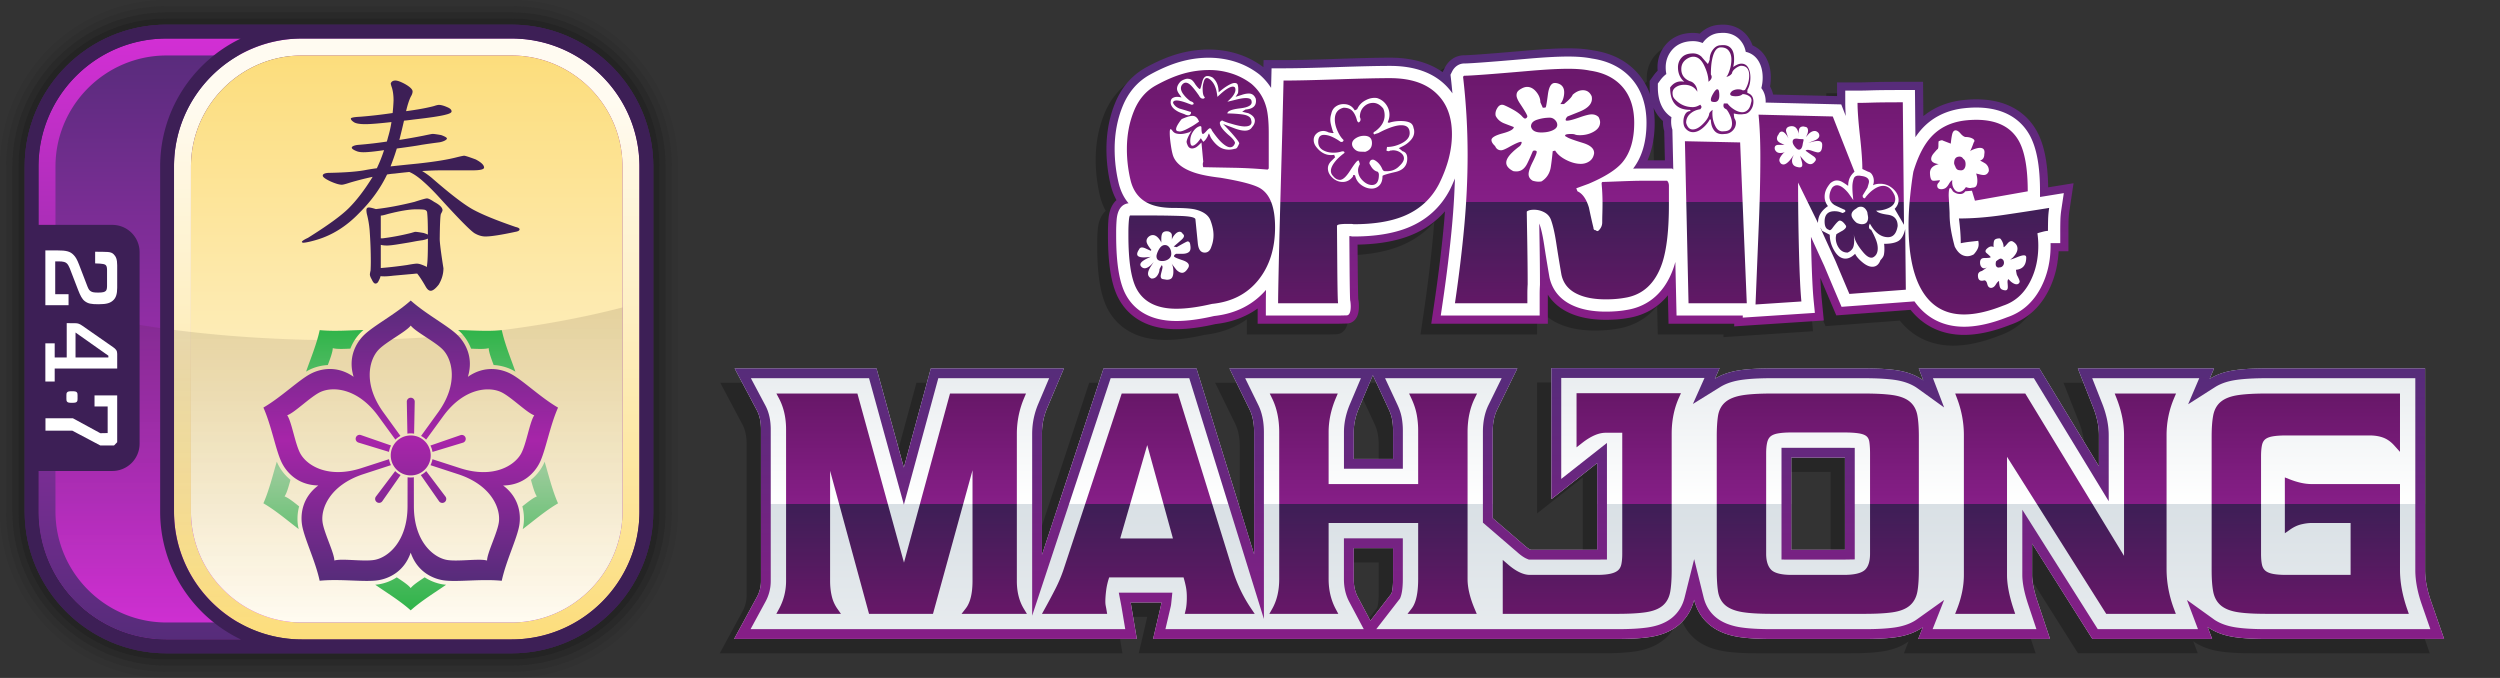
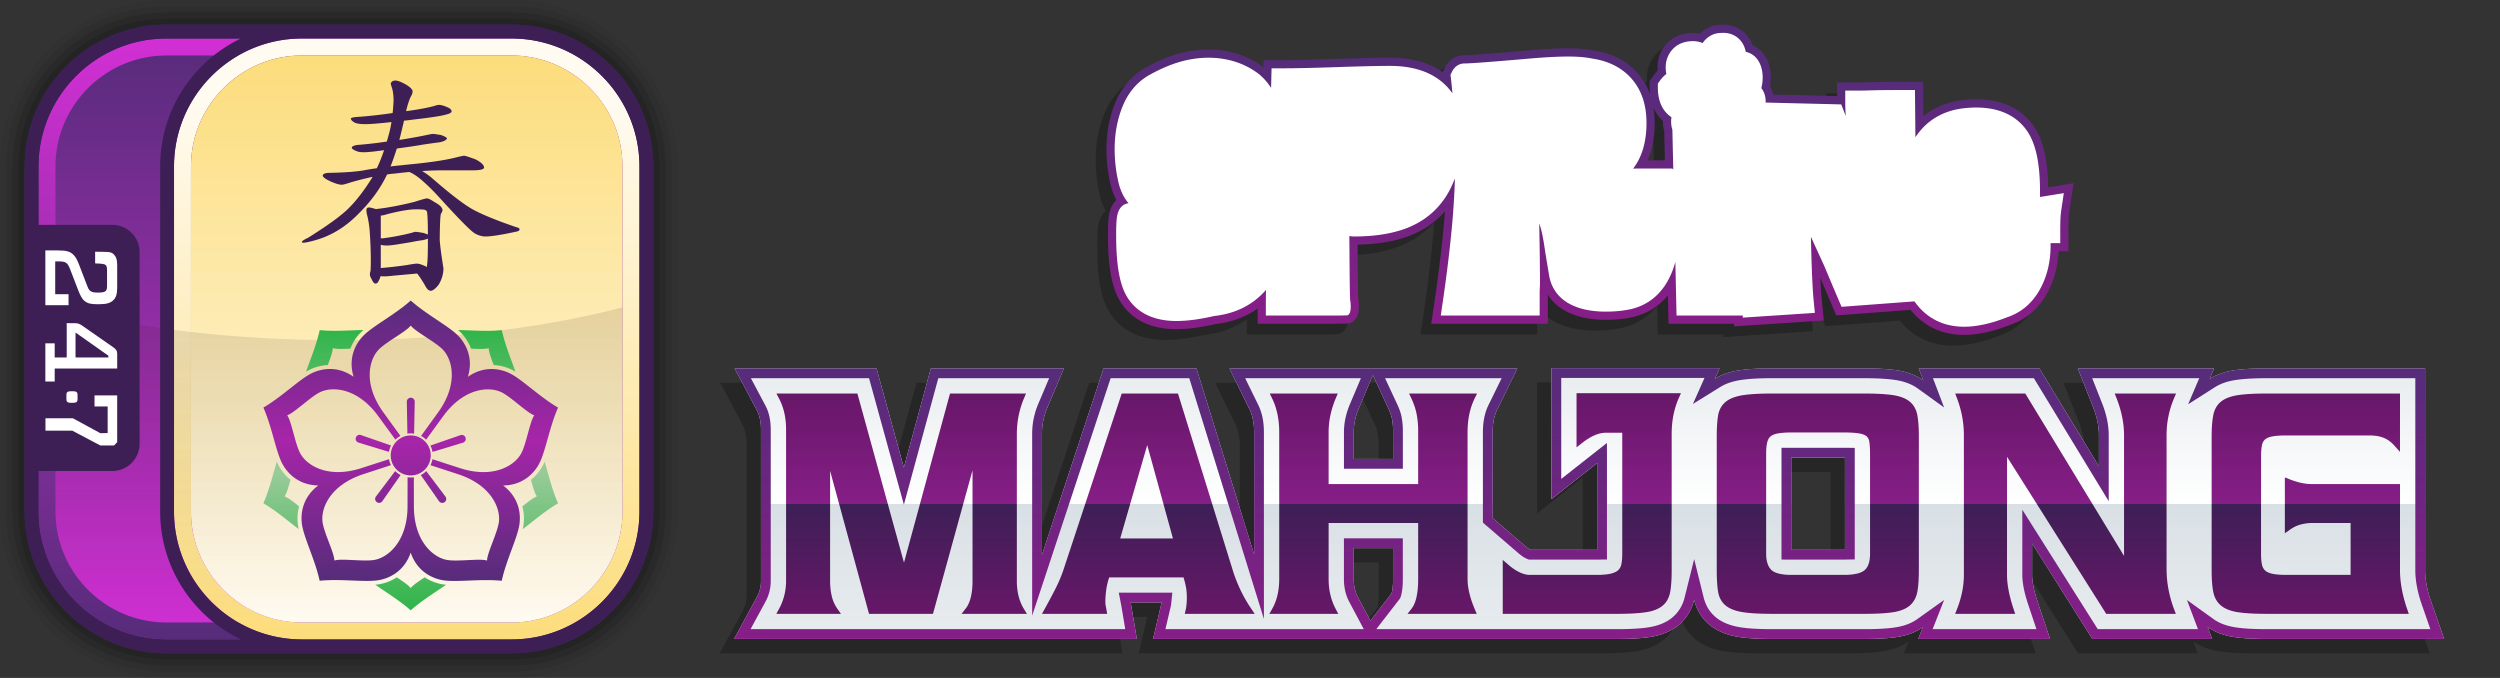
<svg xmlns="http://www.w3.org/2000/svg" width="590" height="160" viewBox="0 0 590 160" preserveAspectRatio="xMinYMin">
  <rect x="0" y="0" width="590" height="160" fill="#333333" stroke="none" />
  <defs>
    <linearGradient id="a" x1="-59.35" y1="-12.634" x2="-107.856" y2="-145.903" gradientTransform="rotate(20 -453.44 464.294)" gradientUnits="userSpaceOnUse">
      <stop offset="0" stop-color="#d22fd4" />
      <stop offset="1" stop-color="#562c7a" />
    </linearGradient>
    <linearGradient id="b" x1="1323.694" y1="-87.883" x2="1323.694" y2="-229.697" gradientTransform="translate(-1243.694 238.79)" gradientUnits="userSpaceOnUse">
      <stop offset="0" stop-color="#562c7a" />
      <stop offset="1" stop-color="#d22fd4" />
    </linearGradient>
    <linearGradient id="c" x1="1339.682" y1="-87.883" x2="1339.682" y2="-229.697" gradientTransform="translate(-1243.694 238.79)" gradientUnits="userSpaceOnUse">
      <stop offset="0" stop-color="#fcdd7c" />
      <stop offset=".9" stop-color="#fffbf1" />
    </linearGradient>
    <linearGradient id="d" x1="-45.699" y1="-21.868" x2="-91.465" y2="-147.611" gradientTransform="rotate(20 -453.44 464.294)" gradientUnits="userSpaceOnUse">
      <stop offset="0" stop-color="#fffbf1" />
      <stop offset="1" stop-color="#fcdd7c" />
    </linearGradient>
    <linearGradient id="e" x1="1323.694" y1="-91.884" x2="1323.694" y2="-166.238" gradientTransform="translate(-1243.694 238.79)" gradientUnits="userSpaceOnUse">
      <stop offset="0" stop-color="#31180f" stop-opacity="0" />
      <stop offset="1" stop-color="#31180f" stop-opacity=".12" />
    </linearGradient>
    <linearGradient id="f" x1="-188.523" y1="-461.936" x2="-188.523" y2="-528.108" gradientTransform="translate(285.456 599.036)" gradientUnits="userSpaceOnUse">
      <stop offset="0" stop-color="#562c7a" />
      <stop offset=".5" stop-color="#a725a9" />
      <stop offset="1" stop-color="#562c7a" />
    </linearGradient>
    <linearGradient id="g" x1="79.504" y1="-151.182" x2="79.504" y2="-217.347" gradientTransform="translate(17.426 295.225)" gradientUnits="userSpaceOnUse">
      <stop offset="0" stop-color="#30b44a" />
      <stop offset=".497" stop-color="#99cb99" />
      <stop offset="1" stop-color="#30b44a" />
    </linearGradient>
    <linearGradient id="h" x1="375.031" y1="86.872" x2="375.031" y2="150.794" gradientUnits="userSpaceOnUse">
      <stop offset="0" stop-color="#e8ecef" />
      <stop offset=".5" stop-color="#fff" />
      <stop offset=".5" stop-color="#d9e0e5" />
      <stop offset="1" stop-color="#e8ecef" />
    </linearGradient>
    <linearGradient id="i" x1="375.031" y1="150.794" x2="375.031" y2="86.872" gradientUnits="userSpaceOnUse">
      <stop offset="0" stop-color="#861e87" />
      <stop offset="1" stop-color="#562c7a" />
    </linearGradient>
    <linearGradient id="j" x1="375.846" y1="144.867" x2="375.846" y2="92.799" gradientUnits="userSpaceOnUse">
      <stop offset="0" stop-color="#671768" />
      <stop offset=".5" stop-color="#3d1f56" />
      <stop offset=".5" stop-color="#861e87" />
      <stop offset="1" stop-color="#671768" />
    </linearGradient>
    <linearGradient id="k" x1="375.239" y1="18.469" x2="375.239" y2="73.795" gradientUnits="userSpaceOnUse">
      <stop offset="0" stop-color="#562c7a" />
      <stop offset="1" stop-color="#861e87" />
    </linearGradient>
    <linearGradient id="l" x1="374.777" y1="12.803" x2="374.777" y2="75.044" gradientUnits="userSpaceOnUse">
      <stop offset="0" stop-color="#671768" />
      <stop offset=".56" stop-color="#861e87" />
      <stop offset=".56" stop-color="#3d1f56" />
      <stop offset="1" stop-color="#671768" />
    </linearGradient>
  </defs>
  <path d="M120.718 0H39.282C17.622 0 0 17.622 0 39.282v81.436C0 142.378 17.622 160 39.282 160h81.436c21.66 0 39.282-17.622 39.282-39.282V39.282C160 17.622 142.378 0 120.718 0Zm37.827 120.718c0 20.858-16.969 37.827-37.827 37.827H39.282c-20.858 0-37.827-16.969-37.827-37.827V39.282c0-20.858 16.969-37.827 37.827-37.827h81.436c20.858 0 37.827 16.969 37.827 37.827v81.436Z" opacity=".05" />
  <path d="M120.718 1.455H39.282c-20.858 0-37.827 16.969-37.827 37.827v81.436c0 20.858 16.969 37.827 37.827 37.827h81.436c20.858 0 37.827-16.969 37.827-37.827V39.282c0-20.858-16.969-37.827-37.827-37.827Zm36.372 119.263c0 20.056-16.317 36.372-36.372 36.372H39.282c-20.056 0-36.372-16.316-36.372-36.372V39.282C2.91 19.226 19.227 2.91 39.282 2.91h81.436c20.056 0 36.372 16.316 36.372 36.372v81.436Z" opacity=".1" />
  <path d="M120.718 2.91H39.282C19.226 2.91 2.91 19.226 2.91 39.282v81.436c0 20.056 16.317 36.372 36.372 36.372h81.436c20.056 0 36.372-16.316 36.372-36.372V39.282c0-20.056-16.317-36.372-36.372-36.372Zm34.917 117.808c0 19.253-15.664 34.917-34.917 34.917H39.282c-19.253 0-34.917-15.664-34.917-34.917V39.282c0-19.253 15.664-34.917 34.917-34.917h81.436c19.253 0 34.917 15.664 34.917 34.917v81.436Z" opacity=".2" />
  <path d="M120.718 4.365H39.282c-19.253 0-34.917 15.664-34.917 34.917v81.436c0 19.253 15.664 34.917 34.917 34.917h81.436c19.253 0 34.917-15.664 34.917-34.917V39.282c0-19.253-15.664-34.917-34.917-34.917Zm33.462 116.353c0 18.451-15.011 33.462-33.462 33.462H39.282c-18.451 0-33.462-15.011-33.462-33.462V39.282C5.82 20.831 20.831 5.82 39.282 5.82h81.436c18.451 0 33.462 15.011 33.462 33.462v81.436Z" opacity=".3" />
  <path d="m154.179 120.72.003-81.438c0-18.448-15.008-33.46-33.462-33.461l-81.438-.003C20.828 5.817 5.82 20.832 5.821 39.28l-.003 81.438c-.001 18.454 15.014 33.462 33.462 33.461l81.438.003c18.454.001 33.462-15.014 33.461-33.462Z" fill="#3d1f56" />
  <path d="m150.91 120.724.003-81.438c-.004-16.649-13.544-30.189-30.191-30.19l-81.438-.003C22.637 9.092 9.095 22.637 9.094 39.284l-.003 81.438c-.001 16.647 13.544 30.189 30.191 30.19l81.438.003c16.647.001 30.189-13.544 30.19-30.191Z" fill="url(#a)" />
  <path d="M120.718 9.093H39.282c-16.646 0-30.189 13.543-30.189 30.189v81.436c0 16.646 13.543 30.189 30.189 30.189h81.436c16.646 0 30.189-13.543 30.189-30.189V39.282c0-16.646-13.543-30.189-30.189-30.189Zm26.188 111.625c0 14.404-11.785 26.188-26.188 26.188H39.282a25.999 25.999 0 0 1-14.616-4.488 26.563 26.563 0 0 1-5.574-5.067 26.3 26.3 0 0 1-3.933-6.465 25.942 25.942 0 0 1-2.066-10.168V39.282c0-.9.046-1.79.136-2.668.808-7.897 5.164-14.785 11.436-19.032a26.157 26.157 0 0 1 9.355-3.953 26.007 26.007 0 0 1 5.261-.535h81.436c14.403 0 26.188 11.784 26.188 26.188v81.436Z" fill="url(#b)" />
  <path d="M120.718 9.093h-49.46c-16.646 0-30.189 13.543-30.189 30.189v81.436c0 16.646 13.543 30.189 30.189 30.189h49.46c16.646 0 30.189-13.543 30.189-30.189V39.282c0-16.646-13.543-30.189-30.189-30.189Zm26.188 111.625c0 14.404-11.785 26.188-26.188 26.188h-49.46a25.999 25.999 0 0 1-14.616-4.488 26.563 26.563 0 0 1-5.574-5.067 26.3 26.3 0 0 1-3.933-6.465 25.942 25.942 0 0 1-2.066-10.168V39.282c0-.9.046-1.79.136-2.668.808-7.897 5.164-14.785 11.436-19.032a26.157 26.157 0 0 1 9.355-3.953 26.007 26.007 0 0 1 5.261-.535h49.46c14.403 0 26.188 11.784 26.188 26.188v81.436Z" fill="url(#c)" />
  <path d="M120.718 13.094h-49.46a26.01 26.01 0 0 0-14.616 4.488c-6.272 4.246-10.628 11.134-11.436 19.032-.09.878-.136 1.767-.136 2.668v81.436c0 3.601.737 7.038 2.066 10.168a26.27 26.27 0 0 0 3.933 6.465 26.553 26.553 0 0 0 5.574 5.067 25.994 25.994 0 0 0 14.616 4.488h49.46c14.403 0 26.188-11.784 26.188-26.188V39.282c0-14.404-11.785-26.188-26.188-26.188Z" fill="url(#d)" />
  <path d="M80.001 80.275c-25.106 0-48.27-2.874-66.907-7.722v48.166c0 3.601.737 7.038 2.066 10.168a26.3 26.3 0 0 0 3.933 6.465 26.538 26.538 0 0 0 5.573 5.066 25.994 25.994 0 0 0 14.616 4.488h81.436c14.403 0 26.188-11.784 26.188-26.188V72.553c-18.637 4.848-41.8 7.722-66.905 7.722Z" fill="url(#e)" />
  <path d="M120.718 5.82H39.282C20.831 5.82 5.82 20.831 5.82 39.282v81.436c0 18.451 15.011 33.462 33.462 33.462h81.436c18.451 0 33.462-15.011 33.462-33.462V39.282c0-18.451-15.011-33.462-33.462-33.462ZM39.282 150.907c-16.646 0-30.189-13.543-30.189-30.189v-9.568h17.418a6.436 6.436 0 0 0 6.434-6.434V59.508a6.434 6.434 0 0 0-6.434-6.435H9.093V39.282c0-16.646 13.543-30.189 30.189-30.189h17.551c-11.25 5.397-19.037 16.9-19.037 30.189v81.436c0 13.289 7.787 24.791 19.037 30.189H39.282Zm111.625-30.189c0 16.646-13.543 30.189-30.189 30.189h-49.46c-16.646 0-30.189-13.543-30.189-30.189V39.282c0-16.646 13.543-30.189 30.189-30.189h49.46c16.646 0 30.189 13.543 30.189 30.189v81.436Z" fill="#3d1f56" />
  <path d="M19.981 71.051c-.605-.452-1.039-1.325-1.551-2.625l-1.961-5.094c-.146-.374-.41-.874-.65-1.123-.342-.348-.799-.526-2.088-.526h-.701v7.744h3.148v2.595h-5.474V59.089h2.664c2.423 0 3.223.273 4.019 1.098.466.474.8 1.048 1.262 2.247l1.988 5.169c.293.772.532.973.77 1.122.319.2.583.326 1.751.326 1.11 0 1.571-.147 1.811-.402.147-.144.293-.448.293-1.096v-3.845c0-.749-.146-.973-.315-1.147-.167-.177-.505-.351-2.493-.399v-2.751c2.834.054 3.689-.108 4.394.616.508.523.811 1.132.811 2.582v5.294c0 1.526-.314 2.325-.844 2.873-.707.725-1.575 1.024-3.537 1.024-1.844 0-2.499-.149-3.297-.747Zm7.678 12.445v3.472h-14.75v3.07h-2.206v-9.013h2.206v3.345h2.837v-8.107l2.006.015c.631 0 1.038.149 1.649.574l7.244 5.046c.725.499 1.014.874 1.014 1.598Zm-2.083.447-7.75-5.467v5.893h7.75v-.427Zm-9.734 8.651c-.137.147-.17.303-.17.625v.958c0 .321.033.478.17.625.161.186.375.264 1.147.264.77 0 .981-.078 1.147-.264.131-.147.167-.303.167-.625v-.958c0-.321-.036-.478-.167-.625-.167-.186-.377-.264-1.147-.264-.772 0-.987.078-1.147.264Zm-5.111 9.05 6.333-.006 6.614 3.496h3.231l.748-.769V93.311h-5.35v2.622h3.1v6.269l-1.729.033-6.484-3.529-6.464.006v2.932Z" fill="#fff" />
  <path d="M120.48 88.186c-2.11-1.088-6.039-2.072-10.054.74-.004.004-.011.011-.016.014l.011-.024c1.435-4.688-.716-8.119-2.403-9.791-2.284-2.262-7.45-4.941-11.082-8.197-3.633 3.256-8.798 5.935-11.082 8.197-1.687 1.671-3.838 5.103-2.403 9.791l.008.019c-.005-.005-.015-.015-.021-.018-4.014-2.813-7.943-1.828-10.053-.74-2.858 1.474-7.002 5.559-11.221 8.007 1.974 4.462 2.925 10.201 4.371 13.073 1.068 2.122 3.667 5.228 8.569 5.311l.021-.002-.024.015c-3.916 2.949-4.193 6.989-3.811 9.333.519 3.173 3.123 8.376 4.148 13.145 4.853-.498 10.605.371 13.784-.118 2.347-.36 6.104-1.872 7.699-6.507l.004-.021.006.027c1.595 4.636 5.352 6.148 7.698 6.508 3.178.487 8.932-.382 13.784.118 1.025-4.77 3.629-9.973 4.148-13.145.383-2.345.106-6.385-3.811-9.333l-.018-.011.027.002c4.902-.085 7.501-3.19 8.569-5.31 1.445-2.872 2.397-8.613 4.371-13.074-4.22-2.448-8.364-6.533-11.221-8.007Zm5.607 9.831c-1.071 1.527-1.868 6.817-3.116 9.054-1.596 2.858-6.563 5.906-14.304 3.443l-6.611-2.138a5.15 5.15 0 0 1-.46 1.407l6.601 2.155c7.71 2.557 9.939 7.942 9.549 11.193-.305 2.545-2.769 7.292-2.801 9.157-1.783-.547-7.06.33-9.574-.166-3.212-.633-7.646-4.417-7.695-12.54l-.01-6.948a5.174 5.174 0 0 1-.731.057c-.254 0-.503-.024-.747-.059l-.01 6.943c-.05 8.123-4.483 11.907-7.694 12.541-2.515.496-7.792-.38-9.575.166-.031-1.866-2.495-6.613-2.8-9.157-.39-3.25 1.839-8.636 9.548-11.193l6.607-2.157a5.193 5.193 0 0 1-.458-1.407l-6.606 2.136c-7.741 2.463-12.709-.585-14.304-3.443-1.249-2.238-2.046-7.527-3.117-9.054 1.764-.607 5.518-4.417 7.844-5.494 2.971-1.375 8.782-.92 13.596 5.622l4.093 5.615a5.247 5.247 0 0 1 1.196-.869l-4.072-5.622c-4.735-6.6-3.372-12.268-1.146-14.668 1.743-1.88 6.527-4.272 7.648-5.762 1.122 1.49 5.906 3.883 7.648 5.762 2.225 2.4 3.588 8.068-1.146 14.668l-4.073 5.624c.439.233.84.527 1.194.871l4.088-5.608c4.815-6.543 10.626-6.999 13.596-5.623 2.327 1.077 6.08 4.888 7.844 5.494Zm-24.437 9.465c0 2.609-2.111 4.72-4.714 4.72s-4.723-2.111-4.723-4.72c0-2.602 2.113-4.715 4.723-4.715s4.714 2.113 4.714 4.715Zm-4.714-5.204c-.268 0-.531.027-.79.067l-.139-7.547a.933.933 0 1 1 1.868 0l-.146 7.547a5.194 5.194 0 0 0-.793-.067Zm-4.955 3.594a5.215 5.215 0 0 0-.181.771l-7.22-2.2a.933.933 0 1 1 .576-1.776l7.134 2.47a5.123 5.123 0 0 0-.309.734Zm1.887 5.822c.217.158.445.29.678.41l-4.323 6.188a.933.933 0 0 1-1.305.205.932.932 0 0 1-.206-1.304l4.554-6.021c.186.186.383.363.602.521Zm6.12.005c.217-.159.413-.334.6-.519l4.549 6.024a.935.935 0 0 1-1.513 1.099l-4.318-6.192c.233-.12.463-.252.681-.412Zm1.897-5.819a5.446 5.446 0 0 0-.308-.731l7.133-2.465a.935.935 0 0 1 .578 1.778l-7.223 2.193a5.232 5.232 0 0 0-.18-.775Z" fill="url(#f)" />
  <path d="M72.939 87.309a11.3 11.3 0 0 0-.704.399c1.008-2.918 2.496-6.465 3.213-9.802 3.398.35 7.235.03 10.323-.027-.215.186-.42.371-.604.554a11.155 11.155 0 0 0-2.481 3.843c-1.721.081-3.318.136-4.151-.119-.015.873-.564 2.381-1.174 3.996-2.097.1-3.726.797-4.422 1.157Zm-2.343 32.196c-1.348-1.079-2.612-2.067-3.439-2.351.501-.714.942-2.25 1.397-3.912a11.152 11.152 0 0 1-2.888-3.547 11.878 11.878 0 0 1-.339-.745c-.9 2.955-1.781 6.703-3.165 9.827 2.952 1.712 5.865 4.224 8.328 6.084-.064-.273-.121-.54-.161-.793-.126-.773-.286-2.536.267-4.563Zm29.63 16.741c-1.444.949-2.774 1.846-3.3 2.543-.523-.696-1.849-1.591-3.288-2.536a11.15 11.15 0 0 1-4.267 1.651c-.255.04-.53.068-.814.092 2.532 1.769 5.824 3.765 8.368 6.046 2.541-2.278 5.83-4.273 8.361-6.04-.28-.023-.552-.053-.805-.092-.775-.118-2.501-.512-4.256-1.664Zm25.077-23.007c.456 1.667.898 3.208 1.4 3.924-.824.284-2.085 1.269-3.429 2.345.547 2.027.379 3.793.251 4.568-.042.255-.1.525-.164.802 2.465-1.861 5.382-4.376 8.336-6.089-1.381-3.122-2.262-6.866-3.161-9.819-.109.259-.221.509-.336.736-.352.7-1.259 2.221-2.898 3.534ZM111.171 82.28c1.726.081 3.33.137 4.166-.12.015.872.56 2.375 1.169 3.986 2.097.107 3.725.811 4.422 1.172.23.119.468.257.712.404-1.009-2.918-2.498-6.47-3.216-9.81-3.395.349-7.228.03-10.315-.027.214.183.415.367.597.547.557.552 1.722 1.883 2.465 3.849Z" fill="url(#g)" />
  <path d="M103.558 24.753c.546 0 1.259.202 2.137.603.583.258.875.568.875.934 0 .29-.457.548-1.368.766-1.168.327-3.687.713-7.558 1.149-.803.109-1.57.2-2.299.274a170.62 170.62 0 0 1-1.097 4.546c1.862-.29 3.724-.62 5.587-.985 1.386-.293 2.136-.439 2.245-.439.33 0 1.003.093 2.025.274.913.33 1.371.604 1.371.822s-.567.658-1.698.876c-1.681.218-3.105.421-4.272.602-.913.183-2.866.474-5.859.875a56.07 56.07 0 0 1-1.48 4.219c2.045-.219 4.163-.439 6.353-.657 4.09-.44 7.231-.95 9.421-1.535.91-.217 1.442-.327 1.588-.327.255 0 1.17.295 2.738.875 1.315.695 1.972 1.332 1.972 1.918 0 .436-.913.656-2.74.656h-7.282c-1.317 0-2.849.054-4.602.166.695.402 1.442.931 2.248 1.588 4.27 3.724 7.464 6.188 9.583 7.393 2.154 1.205 5.567 2.612 10.242 4.216.62.147.931.33.931.549 0 .292-.328.494-.986.602-3.395.731-5.752 1.096-7.066 1.096-.84 0-1.697-.256-2.575-.766-.985-.622-3.706-3.379-8.16-8.271-1.386-1.533-2.682-2.83-3.886-3.89-1.208-1.094-2.321-1.862-3.344-2.298-1.094.109-2.264.234-3.504.383-.585.037-1.17.109-1.754.218-1.569 3.286-3.775 6.334-6.626 9.146-2.956 3.068-6.262 5.147-9.912 6.244-1.352.402-2.392.641-3.123.711-.293 0-.439-.071-.439-.218s.474-.494 1.426-.932c4.671-2.921 7.885-5.256 9.638-7.01 1.9-1.897 3.778-4.362 5.64-7.393-1.716.367-3.503.82-5.365 1.368-.988.33-1.626.495-1.918.495-.585 0-1.463-.256-2.629-.769-1.24-.582-1.862-1.04-1.862-1.369 0-.365.417-.585 1.258-.655 4.089-.075 7.103-.311 9.04-.714a48.515 48.515 0 0 1 2.463-.381 33.453 33.453 0 0 0 1.698-4.273c-2.229.329-3.836.493-4.821.493-.731 0-1.295-.09-1.697-.275-.729-.289-1.094-.564-1.094-.822s.566-.583 1.697-.656a95.182 95.182 0 0 0 6.572-.766c.108-.329.199-.658.274-.985a25.85 25.85 0 0 0 .82-3.616c-2.921.329-4.965.494-6.134.494-1.315 0-2.209-.146-2.682-.439-.514-.329-.767-.619-.767-.876 0-.216.729-.364 2.19-.437 2.372-.181 4.93-.474 7.668-.876.109-.985.18-1.972.219-2.958 0-1.168-.131-2.17-.383-3.011-.183-.514-.275-.859-.275-1.041.183-.439.548-.657 1.094-.657.511 0 1.296.293 2.357.875 1.131.66 1.697 1.226 1.697 1.7 0 .365-.147.785-.439 1.259-.401.84-.766 1.971-1.096 3.395 2.74-.365 4.932-.767 6.574-1.204.548-.186.929-.277 1.149-.277ZM87.073 48.961c.256 0 .803.128 1.642.383 2.666-.292 5.697-.856 9.091-1.698 1.681-.548 2.665-.822 2.959-.822.327 0 .893.274 1.695.822 1.315.695 1.974 1.354 1.974 1.972 0 .147-.13.439-.383.876-.147.436-.237 2.391-.276 5.86 0 .952.293 3.267.878 6.955 0 1.315-.365 2.591-1.097 3.834-.764.984-1.405 1.48-1.916 1.48-.401 0-.787-.311-1.149-.932-.767-1.351-1.443-2.392-2.027-3.123-.256 0-.513.021-.769.056l-4.873.437c-.915.111-1.605.164-2.081.164-.364 0-.676-.018-.931-.053a4.37 4.37 0 0 1-.438 1.096c-.183.437-.439.655-.77.655-.289 0-.582-.328-.873-.984-.293-.513-.436-.897-.436-1.153 0-.183.053-.491.162-.929.035-.729.055-1.423.055-2.081 0-2.373-.091-4.837-.274-7.393a23.099 23.099 0 0 0-.657-3.889 4.783 4.783 0 0 1-.108-.876c0-.437.2-.657.601-.657Zm2.793 7.286h.439a56.375 56.375 0 0 0 6.681-1.259c.62-.184.949-.276.984-.276.332 0 1.005.091 2.028.276.437.144.767.274.982.381 0-2.41-.05-4.107-.162-5.094 0-.51-.327-.785-.985-.819-.329-.035-.876-.056-1.644-.056-1.533 0-3.741.365-6.625 1.094-.841.256-1.407.384-1.698.384v5.368Zm0 7.01a95.91 95.91 0 0 0 6.188-.711c1.205-.221 1.991-.33 2.357-.33.473 0 1.204.237 2.189.71.035.038.072.075.11.112.035-.112.056-.239.056-.384.144-.803.215-2.612.215-5.422V56.3c-.289.149-.71.275-1.256.386-.803.109-1.479.219-2.028.327-.511.109-1.807.328-3.889.658-1.13.181-1.953.271-2.464.271-.583 0-1.075-.05-1.477-.162v5.478Z" fill="#3d1f56" />
  <g data-name="mahjong">
    <path d="m573.427 154.18-1.563-4.498-1.172-3.374-.363-1.046a28.28 28.28 0 0 1-.845-2.901c-.362-1.563-.545-3.04-.545-4.415V90.331h-37.321c-.565 0-1.114.005-1.643.014a73.64 73.64 0 0 0-1.495.041c-.847.032-1.642.079-2.379.14-.738.061-1.419.137-2.037.226-.983.143-1.879.338-2.717.592a15.41 15.41 0 0 0-.819.274c-.208.076-.409.163-.611.248-.082.035-.168.065-.248.101-.563.251-1.099.542-1.599.86l1.066-2.498h-32.155l.911 2.314.911 2.314 1.366 3.471.424 1.076a20.984 20.984 0 0 1 .845 2.605 17.363 17.363 0 0 1 .438 2.431c.055.52.082 1.032.082 1.531v7.356l-6.045-9.936-6.045-9.936-.23-.378-.281-.461-.461-.759-.99-1.627h-28.475l1.081 2.833a12 12 0 0 0-1.861-1.086 14.085 14.085 0 0 0-2.709-.964 18.362 18.362 0 0 0-1.839-.36 31.897 31.897 0 0 0-1.237-.15c-.144-.015-.283-.031-.431-.045l-.085-.007a48.905 48.905 0 0 0-2.171-.144 65.97 65.97 0 0 0-1.259-.046c-.433-.012-.88-.02-1.34-.026h-.006a98.095 98.095 0 0 0-1.099-.006h-21.649a85.053 85.053 0 0 0-3.284.061c-.685.028-1.342.065-1.952.112a33.074 33.074 0 0 0-1.784.178l-.104.015c-.253.033-.501.067-.734.104-.142.023-.277.051-.417.076-.165.03-.334.057-.493.09a17.38 17.38 0 0 0-1.778.464c-.297.096-.591.2-.872.31-.753.295-1.449.651-2.095 1.052l1.129-2.534h-39.69v30.913l5.482-4.316 4.111-3.237 1.195-.94v20.456h-15.67a3.667 3.667 0 0 1-.683-.391 10.324 10.324 0 0 1-.76-.593l-1.301-1.12-4.197-3.612-2.04-1.756v-20.298c0-1.051.091-2.027.271-2.923.045-.224.096-.443.152-.657a9.517 9.517 0 0 1 .655-1.783l.333-.679.223-.455.721-1.469 1.074-2.19 1.801-3.67.593-1.208h-67.946l2.391 4.878 1.793 3.658.556 1.134c.131.268.248.553.356.846.029.078.06.154.087.233.421 1.24.634 2.682.634 4.286V134.2l-4.954-15.983-7.179-23.162-.172-.554-.554-1.788-.564-1.82-.175-.564h-21.931l-.768 2.324-.576 1.743-.179.54-13.015 39.385v-28.534a15.761 15.761 0 0 1 .518-4.009c.123-.468.259-.933.425-1.387.089-.244.186-.49.288-.73l.464-1.094.748-1.765.748-1.765 1.994-4.708h-31.416l-.679 2.498-.42 1.543-.09.33-.158.581-5.02 18.448-1.843-6.69-3.245-11.778-.16-.579-.514-1.865-.685-2.487H169.98l2.643 4.976 1.982 3.732.615 1.157a7.092 7.092 0 0 1 .541 1.332c.071.234.137.473.191.723.082.379.143.776.184 1.189a12.724 12.724 0 0 1 .061 1.291v35.753a7.82 7.82 0 0 1-.949 3.777l-.632 1.163-2.038 3.752-1.359 2.502-1.359 2.502h95.041l-.275-1.643-.386-2.304-.267-1.594-.229-1.365-.077-.459-.077-.458a45.233 45.233 0 0 0-.101-.573l-.039-.208h7.271l-.016.139c-.018.144-.034.214-.035.22l-.113.484-.113.484-.73 3.119-.973 4.158h109.464c1.569 0 2.973-.035 4.227-.105a45.137 45.137 0 0 0 1.772-.132 31.996 31.996 0 0 0 1.563-.186 18.622 18.622 0 0 0 2.076-.419 14.102 14.102 0 0 0 1.337-.419 12.944 12.944 0 0 0 1.929-.886 11.366 11.366 0 0 0 1.639-1.127c.482-.399.923-.836 1.324-1.306.153-.179.302-.363.443-.552.206-.277.396-.567.576-.864.266-.439.507-.898.715-1.38.255-.592.46-1.218.622-1.866.247.998.615 1.93 1.087 2.791.443.809.982 1.551 1.611 2.217.297.314.606.616.943.895.493.409 1.041.786 1.626 1.119.533.303 1.108.576 1.709.811.095.037.197.069.294.105.369.135.751.259 1.147.37.672.189 1.378.347 2.119.465.49.078 1.023.147 1.598.206.575.059 1.191.108 1.847.147 1.313.079 2.787.118 4.413.118h21.649c.767 0 1.502-.008 2.184-.024a60.036 60.036 0 0 0 2.977-.136 37.853 37.853 0 0 0 2.471-.263 16.645 16.645 0 0 0 3.574-.909c.651-.25 1.263-.541 1.832-.872.156-.091.301-.194.451-.292s.306-.189.451-.292l-1.099 2.787h31.106l-1.49-4.46-1.117-3.345-.346-1.037a34.466 34.466 0 0 1-.352-1.12c-.604-2.025-.923-3.789-.923-5.145v-7.404l7.503 11.878 4.74 7.503.09.142.142.225.748 1.183.63.997.367.581h28.267l-1.076-2.851c.105.075.206.158.313.23.486.324 1.012.614 1.566.875.323.152.652.297.994.426.14.053.288.099.432.148.432.148.877.285 1.338.399.576.142 1.186.261 1.814.352a30.505 30.505 0 0 0 1.852.213 56.055 56.055 0 0 0 2.547.155h.022a85.93 85.93 0 0 0 3.136.054h41.809Zm-253.757-4.975-.688-1.295-1.295-2.437-.307-.578-.307-.578a8.042 8.042 0 0 1-.717-1.918 9.043 9.043 0 0 1-.224-1.454 11.09 11.09 0 0 1-.036-.882v-7.32h9.278v7.32c0 .969-.055 1.694-.124 2.224l-.007.053a7.81 7.81 0 0 1-.06.381 5.505 5.505 0 0 1-.125.551 2.53 2.53 0 0 1-.069.209l-.885 1.143-3.173 4.096-.901 1.163-.36-.678Zm.931-57.282 1.503 3.225 1.684 3.613.522 1.12c.11.235.211.469.302.696.087.218.166.434.235.643.127.384.223.75.285 1.087.039.214.075.44.105.666.091.665.137 1.328.137 1.971v6.754h-9.278v-6.331c0-.928.103-1.871.309-2.824.103-.476.231-.955.385-1.435.154-.48.333-.962.537-1.444l.463-1.095 1.494-3.53 1.318-3.114Zm98.809 19.452h12.608v21.758l-.268.002h-12.397v-21.761h.057Z" fill-opacity=".25" />
    <path d="m575.251 146.295-1.172-3.374-.363-1.046c-.922-2.654-1.39-5.116-1.39-7.317V86.942h-37.321a84.83 84.83 0 0 0-3.138.055c-1.693.064-3.179.188-4.416.367-1.311.19-2.467.474-3.536.867-.292.107-.582.225-.859.349-.563.251-1.099.542-1.599.861l1.066-2.498h-32.154l1.822 4.628 1.366 3.471.424 1.076c.461 1.171.81 2.332 1.038 3.452.217 1.068.328 2.117.328 3.115v7.356l-12.09-19.872-.23-.378-.742-1.22-.99-1.627H452.82l1.081 2.833c-1.706-1.228-3.855-2.039-6.409-2.41a31.728 31.728 0 0 0-1.669-.194 61.373 61.373 0 0 0-4.855-.222 99.182 99.182 0 0 0-1.105-.006h-21.649a85.053 85.053 0 0 0-3.285.061c-.685.028-1.342.065-1.952.112a37.9 37.9 0 0 0-1.784.178c-.292.037-.572.077-.839.119-.31.049-.615.105-.91.166-.617.128-1.215.284-1.778.464-.297.096-.591.2-.872.31-.753.295-1.449.651-2.095 1.052l1.129-2.534h-39.691v30.913l5.482-4.316 4.111-3.237 1.195-.94v20.456h-15.67c-.171-.069-.649-.302-1.443-.985l-1.301-1.12-4.197-3.612-2.04-1.756v-20.298c0-2.101.363-3.906 1.078-5.363l.557-1.134 1.795-3.659 2.394-4.879h-67.946l2.391 4.878 1.793 3.658.556 1.134c.166.339.315.702.443 1.079.421 1.24.634 2.682.634 4.286v28.836l-12.133-39.145-.172-.554-.554-1.788-.739-2.384H260.44l-.768 2.324-.576 1.743-.179.54-13.015 39.386v-28.535a15.574 15.574 0 0 1 1.232-6.126l.464-1.094 1.496-3.531 1.994-4.708h-31.416l-.679 2.498-.51 1.873-.158.581-5.02 18.448-5.088-18.469-.16-.579-.514-1.865-.685-2.487h-33.49l2.643 4.976 1.982 3.732.615 1.157c.649 1.222.978 2.748.978 4.537v35.753a7.82 7.82 0 0 1-.949 3.777l-.632 1.163-2.038 3.752-2.717 5.003h95.041l-.661-3.946-.496-2.96-.077-.459-.077-.458a45.233 45.233 0 0 0-.101-.573l-.039-.208h7.271c-.025.242-.05.35-.052.359l-.226.967-.73 3.119-.973 4.158h109.464c3.139 0 5.613-.138 7.562-.423a17.97 17.97 0 0 0 2.716-.602 13.326 13.326 0 0 0 2.627-1.122 11.366 11.366 0 0 0 1.639-1.127 10.846 10.846 0 0 0 3.057-4.103c.255-.592.46-1.218.622-1.866.587 2.377 1.829 4.403 3.641 5.903.493.409 1.041.786 1.626 1.119.533.303 1.108.576 1.709.811 1.069.418 2.267.734 3.56.939 1.961.313 4.606.471 7.858.471h21.649c.767 0 1.502-.008 2.184-.024 2.17-.05 3.953-.181 5.449-.399 2.068-.3 3.888-.9 5.406-1.781.312-.181.613-.377.902-.584l-1.099 2.787h31.106l-1.49-4.46-1.117-3.345-.346-1.037c-.834-2.498-1.275-4.664-1.275-6.265v-7.404l12.243 19.382.232.367.748 1.183.997 1.578h28.266l-1.076-2.851c.105.075.206.158.313.23.77.513 1.631.951 2.56 1.301.559.211 1.155.395 1.77.547.576.142 1.186.261 1.814.352.76.111 1.611.201 2.527.267.585.042 1.215.076 1.873.101.956.036 2.019.054 3.158.054h41.809l-1.563-4.498Zm-139.846-38.306v21.758l-.268.002H422.74v-21.761h12.665ZM323.988 88.536l1.503 3.225 1.684 3.613.522 1.12c.11.235.211.469.302.696.087.218.166.434.235.643.127.384.223.75.285 1.087.039.214.075.44.105.666.091.665.137 1.328.137 1.971v6.754h-9.278v-6.331c0-1.856.414-3.775 1.231-5.704l.463-1.095 1.494-3.53 1.318-3.114Zm-.931 57.282-1.983-3.732-.615-1.157a8.042 8.042 0 0 1-.717-1.918 9.043 9.043 0 0 1-.111-.54 10.583 10.583 0 0 1-.148-1.796v-7.32h9.278v7.32c0 2.251-.295 3.187-.384 3.419l-.885 1.143-3.173 4.096-.901 1.163-.36-.678Z" fill="url(#h)" />
    <path d="m402.267 89.184-2.741 6.152 6.391-3.965a10.54 10.54 0 0 1 1.718-.863c.237-.093.485-.181.737-.262a14.905 14.905 0 0 1 1.54-.402c.26-.054.531-.103.804-.147.244-.039.499-.075.767-.109a34.146 34.146 0 0 1 1.67-.167c.582-.045 1.21-.081 1.868-.107a75.69 75.69 0 0 1 3.192-.059h21.649c.369 0 .729.002 1.079.006 1.777.02 3.348.092 4.67.213a30.47 30.47 0 0 1 1.548.18c2.173.315 3.987.988 5.391 1.999l6.259 4.504-2.633-6.901h23.819l.314.516.742 1.22.23.378 12.09 19.872 4.286 7.045v-15.602c0-1.153-.126-2.356-.374-3.576a23.078 23.078 0 0 0-1.152-3.838l-.424-1.076-1.367-3.471-.578-1.469h25.26l-2.625 6.15 6.3-4.014c.415-.265.852-.5 1.299-.699.23-.103.471-.2.714-.29.917-.337 1.922-.582 3.07-.748 1.157-.167 2.561-.283 4.173-.345a80.093 80.093 0 0 1 3.051-.054h35.01v45.304c0 2.459.511 5.176 1.518 8.075l.363 1.046 1.172 3.374.496 1.428h-38.559c-1.11 0-2.143-.018-3.071-.053a51.264 51.264 0 0 1-1.794-.097 33.003 33.003 0 0 1-2.361-.249 16.757 16.757 0 0 1-1.592-.308 13.444 13.444 0 0 1-1.508-.465 10.374 10.374 0 0 1-2.091-1.06l-.079-.059c-.057-.043-.113-.086-.171-.127l-6.21-4.459 2.595 6.876h-23.649l-.317-.501-.748-1.183-.232-.367-12.243-19.382-4.266-6.753v15.391c0 1.873.469 4.227 1.394 6.997l.346 1.037 1.117 3.345.473 1.416h-24.501l2.717-6.892-6.356 4.535a9.407 9.407 0 0 1-.72.467c-1.262.733-2.802 1.235-4.579 1.493-1.402.204-3.093.327-5.169.375-.664.015-1.381.023-2.131.023h-21.649c-3.131 0-5.652-.149-7.496-.443a14.963 14.963 0 0 1-3.082-.809 10.88 10.88 0 0 1-1.408-.667 8.928 8.928 0 0 1-1.294-.89c-1.431-1.185-2.397-2.758-2.871-4.677l-2.233-9.042-2.253 9.037a9.875 9.875 0 0 1-.502 1.511 8.566 8.566 0 0 1-3.714 4.134 10.97 10.97 0 0 1-2.171.925c-.719.222-1.514.398-2.366.522-1.838.268-4.202.399-7.228.399h-56.792l.442-.571.901-1.163 3.173-4.096.885-1.143.208-.268.122-.317c.246-.638.538-1.893.538-4.249v-9.631h-13.901v9.631c0 .757.061 1.494.183 2.191.04.228.086.456.139.678.207.872.518 1.703.925 2.469l.615 1.157 1.983 3.732.36.678.479.902h-46.81l.309-1.32.73-3.119.222-.95c.028-.117.069-.328.104-.666l.263-2.548h-12.63l.527 2.747.037.194c.034.184.066.362.094.533l.077.458.077.459.496 2.96.21 1.253h-88.425l.863-1.589 2.038-3.752.632-1.163a10.12 10.12 0 0 0 1.229-4.88v-35.753c0-2.171-.42-4.062-1.248-5.621l-.614-1.157-1.982-3.732-.839-1.58h27.884l.218.79.514 1.865.16.579 5.088 18.469 2.242 8.139 2.217-8.146 5.02-18.448.158-.581.51-1.873.216-.793h26.16l-.633 1.495-1.496 3.531-.464 1.095a17.897 17.897 0 0 0-1.391 6.107c-.015.303-.023.612-.023.918v42.896l4.506-13.636 13.015-39.385.179-.54.576-1.743.244-.738h18.557l.235.757.554 1.788.172.554 12.133 39.145 4.519 14.581v-44.101c0-1.858-.255-3.55-.757-5.029-.16-.47-.347-.926-.557-1.354l-.556-1.134-1.793-3.658-.759-1.549h27.316l-.632 1.494-1.494 3.53-.463 1.094c-.938 2.216-1.413 4.438-1.413 6.605v8.643h13.901v-9.065a16.94 16.94 0 0 0-.28-3.052 10.45 10.45 0 0 0-.364-1.398 14.426 14.426 0 0 0-.636-1.588l-.522-1.12-1.684-3.613-.713-1.53h27.514l-.76 1.549-1.795 3.659-.557 1.134c-.872 1.777-1.314 3.924-1.314 6.381v21.358l.804.692 2.04 1.756 4.197 3.612 1.301 1.12c.777.668 1.478 1.131 2.086 1.376l.416.168h16.132l2.299-.013v-27.517l-3.741 2.945-1.195.94-4.111 3.237-1.741 1.37v-23.84h33.819m20.528 42.877h12.34c.104 0 .207 0 .307-.003l2.273-.038v-26.326l-2.295-.016h-.284l-12.34-.001h-2.368v26.377l2.305.007h.064m-16.971-45.189h-39.691v30.913l5.482-4.316 4.111-3.237 1.195-.94v20.456h-15.67c-.171-.069-.649-.302-1.443-.985l-1.301-1.12-4.197-3.612-2.04-1.756v-20.298c0-2.102.363-3.906 1.078-5.363l.557-1.134 1.795-3.659 2.394-4.879h-67.946l2.391 4.878 1.793 3.658.556 1.134c.166.339.315.702.443 1.079.421 1.24.634 2.682.634 4.286v28.836l-12.133-39.145-.172-.554-.554-1.788-.739-2.384H260.44l-.768 2.324-.576 1.743-.179.54-13.015 39.386V102.4a15.605 15.605 0 0 1 1.231-6.126l.464-1.094 1.496-3.531 1.994-4.708h-31.416l-.679 2.498-.51 1.873-.158.581-5.02 18.448-5.088-18.469-.16-.579-.514-1.865-.685-2.487h-33.49l2.643 4.976 1.982 3.732.614 1.157c.649 1.222.978 2.748.978 4.537v35.753a7.82 7.82 0 0 1-.949 3.777l-.632 1.163-2.038 3.752-2.717 5.003h95.041l-.661-3.946-.496-2.96-.077-.459-.077-.458a45.233 45.233 0 0 0-.101-.573l-.039-.208h7.271c-.025.242-.05.35-.052.359l-.226.967-.73 3.119-.973 4.158h109.464c3.139 0 5.613-.138 7.562-.423a18.094 18.094 0 0 0 2.716-.601 13.326 13.326 0 0 0 2.627-1.122 11.366 11.366 0 0 0 1.639-1.127 10.846 10.846 0 0 0 3.057-4.103c.255-.592.46-1.218.622-1.866.587 2.377 1.829 4.403 3.641 5.903.493.409 1.041.786 1.626 1.119.533.303 1.108.576 1.709.811 1.069.418 2.267.734 3.56.939 1.961.313 4.606.471 7.858.471h21.649c.767 0 1.502-.008 2.184-.024 2.17-.05 3.953-.181 5.449-.399 2.068-.3 3.888-.9 5.406-1.781.312-.181.613-.377.902-.584l-1.099 2.787h31.106l-1.49-4.46-1.117-3.345-.346-1.037c-.834-2.498-1.275-4.664-1.275-6.265v-7.404l12.243 19.382.232.367.748 1.183.997 1.578h28.266l-1.076-2.851c.105.075.206.158.313.23.77.513 1.631.951 2.56 1.301.559.211 1.155.395 1.77.547.576.142 1.186.261 1.814.352.76.111 1.611.201 2.527.267.585.042 1.215.076 1.873.101.956.036 2.019.054 3.158.054h41.809l-1.563-4.498-1.172-3.374-.363-1.046c-.922-2.654-1.39-5.116-1.39-7.317V86.939h-37.321a84.83 84.83 0 0 0-3.138.055c-1.693.064-3.179.188-4.416.367-1.311.19-2.467.474-3.536.867-.292.107-.582.225-.859.349-.563.251-1.099.542-1.599.861l1.066-2.498h-32.154l1.822 4.627 1.367 3.471.424 1.076c.461 1.171.81 2.332 1.038 3.452.217 1.068.328 2.117.328 3.115v7.356l-12.09-19.872-.23-.378-.742-1.22-.99-1.627h-28.475l1.081 2.833c-1.706-1.228-3.855-2.039-6.409-2.41a31.728 31.728 0 0 0-1.669-.194 61.373 61.373 0 0 0-4.855-.222 99.182 99.182 0 0 0-1.105-.006h-21.649a85.053 85.053 0 0 0-3.285.061c-.685.028-1.342.065-1.952.112a37.9 37.9 0 0 0-1.784.178c-.292.037-.572.077-.839.119-.31.049-.615.105-.91.166-.617.128-1.215.284-1.778.464-.297.096-.591.2-.872.31-.753.295-1.449.651-2.095 1.052l1.129-2.534Zm-86.345 21.438v-6.331c0-1.856.414-3.775 1.231-5.704l.463-1.094 1.494-3.53 1.318-3.114 1.503 3.225 1.684 3.613.522 1.12c.11.235.211.469.302.696.087.218.166.434.235.643.127.384.223.75.285 1.087.039.214.075.44.105.666.091.665.137 1.328.137 1.971v6.754h-9.278Zm103.314 21.44h-.057v-21.761h12.665v21.758l-.268.002h-12.34Zm-99.38 16.746-.36-.678-1.983-3.732-.615-1.157a8.042 8.042 0 0 1-.717-1.918 9.043 9.043 0 0 1-.111-.54 10.58 10.58 0 0 1-.149-1.796v-7.32h9.278v7.32c0 2.251-.295 3.187-.384 3.419l-.885 1.143-3.173 4.096-.901 1.163Z" fill="url(#i)" />
    <path d="M568.117 143.821c-1.14-3.281-1.718-6.397-1.718-9.262v-20.322h-20.886c-1.544 0-3.297-.384-5.211-1.142l-1.077-.427v13.176l1.239-.866c.857-.599 1.729-1.009 2.592-1.219.898-.219 1.725-.331 2.458-.331h9.227v12.247h-15.173c-1.346 0-2.45-.089-3.28-.266-.75-.158-1.325-.415-1.709-.765-.373-.338-.617-.781-.746-1.353-.15-.668-.226-1.547-.226-2.612V107.76c0-1.113.076-2.03.227-2.724.128-.585.367-1.022.729-1.333.384-.328.958-.565 1.705-.704.846-.156 1.958-.234 3.307-.234h19.63c1.256 0 2.369.184 3.307.547.91.354 1.756.96 2.514 1.802l1.373 1.524V92.869h-31.394c-2.793 0-5.05.122-6.706.361-1.775.258-3.107.747-4.073 1.497-1 .78-1.643 1.901-1.912 3.333-.243 1.285-.366 2.959-.366 4.976v31.522c0 2.063.123 3.762.366 5.048.268 1.426.908 2.556 1.9 3.357.955.769 2.329 1.287 4.084 1.542 1.664.243 3.858.361 6.707.361h33.476l-.363-1.046ZM348.03 94.005l.557-1.134h-16.04l.522 1.12c.626 1.344 1.057 2.644 1.28 3.864a20.8 20.8 0 0 1 .338 3.702v12.681h-21.132V101.98c0-2.653.572-5.35 1.699-8.014l.463-1.094h-16.061l.556 1.134c1.117 2.278 1.683 4.961 1.683 7.974v34.697c0 2.717-.559 5.077-1.66 7.015l-.669 1.177h16.273l-.615-1.157c-1.108-2.085-1.669-4.452-1.669-7.034v-13.246h21.132v13.246c0 3.285-.514 5.613-1.527 6.922l-.984 1.27h16.336l-.464-1.095c-1.129-2.662-1.702-5.049-1.702-7.096v-34.697c0-3.014.566-5.697 1.684-7.974Zm102.666.775c-.933-.772-2.298-1.293-4.057-1.548-1.658-.24-3.938-.361-6.778-.361h-21.649c-2.938 0-5.269.134-6.928.397-1.755.28-3.116.812-4.046 1.582-.973.806-1.577 1.931-1.794 3.343-.193 1.259-.291 2.888-.291 4.844v31.522c0 2.004.098 3.669.29 4.947.217 1.438.82 2.576 1.794 3.382.928.769 2.289 1.301 4.045 1.58 1.656.264 3.988.398 6.928.398h21.649c2.896 0 5.113-.118 6.778-.361 1.764-.256 3.132-.792 4.067-1.592.964-.828 1.574-1.97 1.814-3.394.219-1.285.33-2.955.33-4.96v-31.522c0-2.005-.111-3.664-.331-4.93-.241-1.404-.854-2.524-1.823-3.327Zm-9.365 12.276v23.625c0 1.824-.421 3.12-1.25 3.851-.859.759-2.523 1.144-4.945 1.144h-12.34c-2.367 0-4.025-.418-4.795-1.208-.789-.807-1.188-2.08-1.188-3.787v-23.625c0-1.102.087-2.01.26-2.699.148-.595.4-1.039.771-1.358.381-.327.957-.564 1.711-.703.841-.155 1.932-.234 3.242-.234h12.34c1.542 0 2.778.079 3.674.235.788.138 1.367.371 1.722.69.336.303.543.728.631 1.3.111.716.168 1.648.168 2.77Zm-201.355 30.042v-34.696c0-2.935.572-5.773 1.7-8.437l.464-1.095h-17.938l-.158.581-10.704 39.335-10.837-39.338-.159-.578h-19.117l.615 1.157c1.109 2.087 1.671 4.549 1.671 7.317v35.753c0 2.346-.561 4.569-1.667 6.606l-.632 1.163h15.247l-.867-1.239a8.486 8.486 0 0 1-1.289-2.905c-.267-1.109-.402-2.328-.402-3.625v-25.984l9.03 33.173.158.581h15.094l.159-.578 9.172-33.31v26.119c0 2.955-.537 5.141-1.596 6.497l-.993 1.272h15.427l-.73-1.197c-1.093-1.793-1.648-4.004-1.648-6.572Zm52.79 2.165a35.693 35.693 0 0 1-1.827-4.656l-12.764-41.182-.172-.554h-13.279l-.179.54-13.61 41.184a33.794 33.794 0 0 1-1.823 4.298 157.705 157.705 0 0 1-2.561 4.806l-.646 1.168h15.383l-.154-.918c-.05-.3-.111-.629-.181-.977-.06-.3-.091-.639-.091-1.008 0-.759.069-1.674.205-2.718.131-.996.367-1.999.702-2.982h17.55c.253.86.446 1.64.574 2.32.131.702.198 1.484.198 2.322 0 1.246-.088 2.253-.261 2.994l-.226.967h16.511l-.833-1.229a33.64 33.64 0 0 1-2.516-4.375Zm-22.021-34.232 6.068 22.041h-12.446l6.378-22.041Zm102.106-12.232h-.787v12.777l1.275-1.003c2.058-1.62 3.934-2.441 5.577-2.441h3.936v28.549c0 1.016-.076 1.871-.227 2.542-.129.57-.374 1.013-.748 1.353-.389.354-.972.624-1.732.803-.831.198-1.955.298-3.344.298h-15.727c-1.537 0-3.262-.814-5.127-2.419l-1.301-1.12v12.73h26.95c2.85 0 5.043-.118 6.706-.361 1.785-.26 3.112-.768 4.057-1.551.967-.802 1.581-1.935 1.825-3.369.219-1.285.33-2.981.33-5.041v-32.202c0-3.076.57-5.915 1.693-8.437l.494-1.108h-23.848Zm140.229 1.168.468-1.096H499.07l.424 1.076c1.18 2.996 1.778 5.936 1.778 8.738v28.501l-23.08-37.937-.23-.378h-16.538l.408 1.068c1.09 2.856 1.643 5.798 1.643 8.746v33.003c0 2.618-.552 5.344-1.639 8.103l-.424 1.076h14.17l-.346-1.037c-1.049-3.14-1.581-5.88-1.581-8.143v-27.884l23.181 36.697.232.367h16.428l-.402-1.065c-1.184-3.138-1.784-6.342-1.784-9.524v-31.593c0-3.03.596-5.963 1.772-8.718Z" fill="url(#j)" />
  </g>
  <path d="M260.949 49.767c-.901.814-1.692 2.177-1.887 4.458a37.549 37.549 0 0 0-.124 3.153v.712c0 6.725.78 11.522 2.386 14.672 1.751 3.405 5.561 7.463 13.765 7.463 2.655 0 5.754-.404 9.215-1.2 3.818-.436 7.152-1.667 9.96-3.676v3.592h19.044l1.941-.045c1.188 0 2.161-.732 2.604-1.957.204-.562.307-1.259.307-2.072 0-.415 0-1.065-.148-1.68-.031-.639-.09-2.594-.135-8.512l-.032-4.404c4.892-.084 9.101-.819 12.525-2.188 3.229-1.291 5.939-3.188 8.105-5.669a182.73 182.73 0 0 1-.247 2.991c-.513 5.609-1.245 11.667-2.177 18.006l-.813 5.528h27.51v-6.857c1.209 1.894 2.999 3.399 5.248 4.375 2.322 1.033 5.161 1.556 8.441 1.556 1.9 0 3.648-.141 5.15-.412 2.969-.456 6.612-1.813 9.495-5.373l.15 6.711h15.513l-.024.627 21.16-1.392-.488-4.963c-.123-1.241-.233-2.951-.332-5.111.803 1.911 1.608 3.81 2.41 5.696l1.355 3.179 17.527-1.312c3.099 3.872 7.442 5.911 12.625 5.911 3.223 0 6.867-.792 10.839-2.355 3.903-1.318 6.914-3.956 8.956-7.84 1.502-2.847 2.349-6.049 2.52-9.534h2.312v-4.828c0-.812.01-1.646.033-2.509.018-.69.085-1.426.198-2.188l.979-6.538-5.991.971c-.082-5.775-.952-10.103-2.653-13.213-1.896-3.448-5.924-7.559-14.346-7.559-1.153 0-2.409.088-3.765.264-3.375.496-6.284 1.74-8.684 3.704l-.077-8.1h-4.781c-3.332 0-5.793.025-7.317.074-1.383.045-2.504.068-3.365.068h-4.828v3.229l-15.096-.369a6.866 6.866 0 0 0-.719-1.899 11.79 11.79 0 0 0 .186-2.116c0-1.804-.398-3.407-1.182-4.766-.745-1.289-1.837-2.259-3.146-2.812a6.816 6.816 0 0 0-.942-1.86c-1.336-1.934-3.522-3.044-6.001-3.044-.275 0-.563.013-.862.041-1.745.082-3.354.812-4.624 2.078a7.887 7.887 0 0 0-1.602-.163c-3.213 0-5.153 1.363-6.213 2.508-1.424 1.537-2.177 3.472-2.177 5.596 0 .271.011.542.032.81-.35.347-.674.727-.97 1.14l-.913 1.264v1.558c0 .547.029 1.076.087 1.59a15.26 15.26 0 0 0-2.827-4.856c-2.574-2.974-6.123-4.818-10.547-5.48-1.682-.335-3.632-.497-5.957-.497-2.432 0-5.572.169-9.606.517-11.215.975-14.148 1.121-14.896 1.121-1.961 0-3.681 1.106-4.604 2.958l-.509 1.02c-3.227-2.264-7.386-3.408-12.406-3.408-2.81 0-6.941.095-12.629.288-5.463.187-9.674.282-12.512.282h-4.711l-.04 1.675a20.266 20.266 0 0 0-6.032-3.12c-4.368-1.394-9.345-1.391-14.189-.007-2.335.668-4.853 1.741-7.485 3.192-3.308 1.822-5.766 4.655-7.303 8.42-1.349 3.299-2.033 6.945-2.033 10.835 0 2.832.331 5.664.985 8.417a14.312 14.312 0 0 0 1.382 3.63Zm127.013-18.241c0-1.24-.093-2.424-.276-3.551.526 1.23 1.275 2.282 2.23 3.119l-.001.147c0 .772.101 1.512.301 2.208l.155 6.925h-4.101c1.125-2.516 1.693-5.478 1.693-8.847Z" fill-opacity=".25" />
  <path d="M263.489 47.227c-.901.814-1.692 2.177-1.887 4.458a37.549 37.549 0 0 0-.124 3.153v.712c0 6.725.78 11.522 2.386 14.672 1.751 3.405 5.561 7.463 13.765 7.463 2.655 0 5.754-.404 9.215-1.2 3.818-.436 7.152-1.667 9.96-3.676v3.592h19.044l1.941-.045c1.188 0 2.161-.732 2.604-1.957.204-.562.307-1.259.307-2.072 0-.415 0-1.065-.148-1.68-.031-.639-.09-2.594-.135-8.512l-.032-4.404c4.892-.084 9.101-.819 12.525-2.188 3.229-1.291 5.939-3.188 8.105-5.669a182.73 182.73 0 0 1-.247 2.991c-.513 5.609-1.245 11.667-2.177 18.006l-.813 5.528h27.51v-6.857c1.209 1.894 2.999 3.399 5.248 4.375 2.322 1.033 5.161 1.556 8.441 1.556 1.9 0 3.648-.141 5.15-.412 2.969-.456 6.612-1.813 9.495-5.373l.15 6.711h15.513l-.024.627 21.16-1.392-.488-4.963c-.123-1.241-.233-2.951-.332-5.111.803 1.911 1.608 3.81 2.41 5.696l1.355 3.179 17.527-1.312c3.099 3.872 7.442 5.911 12.625 5.911 3.223 0 6.867-.792 10.839-2.355 3.903-1.318 6.914-3.956 8.956-7.84 1.502-2.847 2.349-6.049 2.52-9.534h2.312v-4.828c0-.812.01-1.646.033-2.509.018-.69.085-1.426.198-2.188l.979-6.538-5.991.971c-.082-5.775-.952-10.103-2.653-13.213-1.896-3.448-5.924-7.559-14.346-7.559-1.153 0-2.409.088-3.765.264-3.375.496-6.284 1.74-8.684 3.704l-.077-8.1h-4.781c-3.332 0-5.793.025-7.317.074-1.383.045-2.504.068-3.365.068h-4.828v3.229l-15.096-.369a6.866 6.866 0 0 0-.719-1.899 11.79 11.79 0 0 0 .186-2.116c0-1.804-.398-3.407-1.182-4.766-.745-1.289-1.837-2.259-3.146-2.812a6.816 6.816 0 0 0-.942-1.86c-1.336-1.934-3.522-3.044-6.001-3.044-.275 0-.563.013-.862.041-1.745.082-3.354.812-4.624 2.078a7.887 7.887 0 0 0-1.602-.163c-3.213 0-5.153 1.363-6.213 2.508-1.424 1.537-2.177 3.472-2.177 5.596 0 .271.011.542.032.81-.35.347-.674.727-.97 1.14l-.913 1.264v1.558c0 .547.029 1.076.087 1.59a15.26 15.26 0 0 0-2.827-4.856c-2.574-2.974-6.123-4.818-10.547-5.48-1.682-.335-3.632-.497-5.957-.497-2.432 0-5.572.169-9.606.517-11.215.975-14.148 1.121-14.896 1.121-1.961 0-3.681 1.106-4.604 2.958l-.509 1.02c-3.227-2.264-7.386-3.408-12.406-3.408-2.81 0-6.941.095-12.629.288-5.463.187-9.674.282-12.512.282h-4.711l-.04 1.675a20.266 20.266 0 0 0-6.032-3.12c-4.368-1.394-9.345-1.391-14.189-.007-2.335.668-4.853 1.741-7.485 3.192-3.308 1.822-5.766 4.655-7.303 8.42-1.349 3.299-2.033 6.945-2.033 10.835 0 2.832.331 5.664.985 8.417a14.312 14.312 0 0 0 1.382 3.63Zm127.013-18.242c0-1.24-.093-2.424-.276-3.551.526 1.23 1.275 2.282 2.23 3.119l-.001.147c0 .772.101 1.512.301 2.208l.155 6.925h-4.101c1.125-2.516 1.693-5.478 1.693-8.847Z" fill="url(#k)" />
  <path d="M481.443 46.484v-1.331c0-5.915-.791-10.236-2.423-13.217-1.645-2.993-5.172-6.559-12.652-6.559-1.07 0-2.227.08-3.484.244-3.917.576-7.121 2.266-9.524 5.021a17.268 17.268 0 0 0-1.323 1.74l-.108-11.136h-2.869c-3.315 0-5.756.024-7.252.072-1.41.047-2.553.07-3.43.07h-2.897v2.896c0 .869.04 1.895.123 3.094-.124-.314-.248-.629-.37-.944l-.701-1.793-17.847-.435c.002-.069.016-.136.016-.206 0-1.256-.363-2.353-1.03-3.205a9.471 9.471 0 0 0 .318-2.492c0-1.461-.311-2.739-.922-3.799-.693-1.198-1.781-1.991-3.072-2.266-.17-.897-.482-1.654-.933-2.276-.984-1.426-2.55-2.21-4.412-2.21a7.1 7.1 0 0 0-.726.038c-1.54.059-2.943.825-3.965 2.171a5.23 5.23 0 0 0-.145.197 5.773 5.773 0 0 0-2.252-.448c-2.517 0-3.997 1.026-4.796 1.889-1.088 1.174-1.662 2.655-1.662 4.284 0 .549.051 1.079.151 1.588a6.74 6.74 0 0 0-1.455 1.49l-.548.759v.935c0 3.253 1.151 5.671 3.211 7.001a6.896 6.896 0 0 0-.076 1.046c0 .679.098 1.313.293 1.896l.21 9.423-.253-.254h-7.253c-.509 0-1.163.01-1.973.031 2.098-2.715 3.16-6.347 3.16-10.809 0-4.211-1.16-7.689-3.449-10.336-2.273-2.627-5.44-4.255-9.419-4.84-1.566-.316-3.408-.47-5.625-.47-2.379 0-5.465.167-9.439.509-10.724.933-14.111 1.128-15.062 1.128-1.212 0-2.287.707-2.876 1.889l-.386.771.1.856c.137 1.177.251 2.359.359 3.542a13.583 13.583 0 0 0-1.379-1.684c-3.073-3.188-7.56-4.803-13.338-4.803-2.79 0-6.899.093-12.564.287-5.487.188-9.719.283-12.578.283h-2.826l-.114 4.621a14.18 14.18 0 0 0-2.713-3.132l-.135-.109a18.32 18.32 0 0 0-5.582-2.918c-4.316-1.377-8.913-1.177-13.071.01-2.197.627-4.58 1.645-7.083 3.025-2.912 1.604-5.081 4.114-6.447 7.459-1.254 3.067-1.889 6.467-1.889 10.105 0 2.682.313 5.364.933 7.97.452 1.901 1.239 3.515 2.353 4.824-1.221.136-2.563.971-2.813 3.874a35.675 35.675 0 0 0-.116 2.989v.712c0 6.412.709 10.92 2.173 13.789 1.506 2.927 4.818 6.415 12.048 6.415 2.536 0 5.526-.395 8.888-1.175 5.092-.558 9.202-2.643 12.254-6.164a215.656 215.656 0 0 0-.037 3.16v2.897h17.07l1.984-.045c1.594 0 .733-4.491.858-3.327-.03-.281-.106-1.716-.159-8.949l-.048-6.42.309-.004.339.083h.35c5.05 0 9.342-.693 12.756-2.059 4.443-1.777 7.798-4.796 9.991-9.015.438-.877.822-1.751 1.174-2.62-.115 3.59-.332 7.242-.667 10.925-.516 5.644-1.252 11.737-2.189 18.111l-.488 3.318h23.343v-5.104c0-.699.022-1.405.066-2.099l.004-.18c0-2.814-.034-6.401-.107-10.66a1873.33 1873.33 0 0 0-.061-3.648c.025.028.033.05.041.069.405 1.099.775 2.73 1.1 4.847.353 2.319.776 4.902 1.254 7.675l.027.135c.674 3.039 2.631 5.342 5.639 6.649 2.073.922 4.65 1.39 7.657 1.39 1.785 0 3.443-.135 4.858-.391 3.752-.577 8.746-2.816 11.215-10.221.116-.355.223-.734.328-1.117l.283 12.655h15.637l-.02.49 17.028-1.121-.294-2.977c-.229-2.332-.416-6.228-.557-11.58-.029-1.13-.057-2.264-.079-3.4.461 1.02 1.36 2.99 3.149 6.883 1.089 2.603 2.177 5.18 3.264 7.736l.814 1.907 17.202-1.287c2.758 3.922 6.759 5.984 11.716 5.984 2.991 0 6.414-.752 10.177-2.238 3.437-1.15 6.099-3.482 7.91-6.927 1.546-2.927 2.329-6.281 2.329-9.969 0-.199-.002-.397-.007-.595h2.287v-2.896c0-.829.01-1.68.034-2.559.02-.774.095-1.59.218-2.424l.588-3.923-3.916.635c-.561.092-1.129.183-1.696.273Z" fill="#fff" />
-   <path d="M298.854 25.352c.379 1.425.57 3.444.57 6.054v8.334a.815.815 0 0 1-.285.285c-2.754-.237-5.366-.38-7.834-.427l-7.336-.142c-.142-.474-.142-.901 0-1.282l-.427-4.558c-.618.665-1.081 1.068-1.389 1.211-.31.142-.582.213-.819.213-.475 0-.82-.237-1.033-.712-.214-.474-.298-.807-.25-.997.094-.474.332-1.044.712-1.709.096-.188.285-.498.57-.926a9.505 9.505 0 0 0-.142.143 3.178 3.178 0 0 1-.321.249c-.167.12-.297.178-.392.178-.712.238-1.329.356-1.852.356-.427 0-.796-.046-1.104-.142a1.52 1.52 0 0 1-.784-.57c-.214-.284-.368-.427-.463-.427-.142 0-.214.285-.214.854 0 .713.071 1.58.214 2.6.142 1.021.285 1.793.427 2.315.428 1.9 2.018 3.348 4.773 4.345 1.518.57 3.702 1.022 6.551 1.353 5.128.855 8.333 1.733 9.616 2.635 2.183 1.473 3.275 4.487 3.275 9.046 0 5.033-1.317 9.187-3.952 12.464-2.635 3.277-6.28 5.153-10.933 5.627-3.229.759-6.031 1.14-8.405 1.14-4.654 0-7.811-1.614-9.472-4.843-1.235-2.422-1.852-6.576-1.852-12.464v-.712c0-.998.035-1.911.107-2.742.071-.831.178-1.246.32-1.246h5.271c2.089 0 4.261.036 6.516.107 2.255.071 3.454.32 3.597.747l.57 5.698c.143 1.473.687 2.208 1.638 2.208.759 0 1.283-.474 1.568-1.425a7.406 7.406 0 0 0 .498-2.706c0-1.044-.238-2.197-.713-3.454-.475-1.258-1.686-2.125-3.632-2.6-.998-.237-2.683-.356-5.057-.356-2.755 0-4.915-.451-6.481-1.353-1.9-1.092-3.134-2.836-3.704-5.234a31.466 31.466 0 0 1-.855-7.301c0-3.275.558-6.278 1.674-9.009 1.114-2.729 2.836-4.736 5.164-6.018 2.325-1.283 4.487-2.208 6.48-2.777a22.448 22.448 0 0 1 6.197-.855c1.755 0 3.489.274 5.199.82a15.374 15.374 0 0 1 4.701 2.456c1.755 1.52 2.92 3.372 3.489 5.555Zm-22.293 30.199c0-.427-.262-.736-.784-.926-.57-.095-.996-.024-1.281.214-.285.238-.428.76-.428 1.567v.854c-.142-.332-.262-.545-.356-.641-.524-.759-1.069-1.139-1.638-1.139-.381 0-.724.142-1.033.427-.309.285-.463.618-.463.997 0 .475.38 1.164 1.14 2.065a.876.876 0 0 1-.142.214 59.296 59.296 0 0 1-1.175-.534c-.357-.166-.653-.25-.89-.25-.334 0-.57.167-.713.499-.285.427-.428.783-.428 1.068 0 .522.545.783 1.638.783.094 0 .296-.012.605-.037.308-.023.629-.059.962-.105-.76.332-1.282.594-1.567.782-.903.57-1.116 1.093-.641 1.568.237.238.498.356.783.356.427 0 .926-.26 1.495-.784.142-.142.357-.38.641-.712a51.65 51.65 0 0 0-.783 1.211c-.38.617-.57 1.139-.57 1.567 0 .475.26.854.784 1.139.569.048 1.033-.178 1.388-.676.357-.499.535-1.008.535-1.531.142-.286.309-.594.498-.926.142.048.214.213.214.498 0 .142-.071.475-.214.998-.142.522-.213.879-.213 1.068 0 .427.189.665.57.712l.855.142c.616 0 1.033-.166 1.246-.497.213-.332.32-.807.32-1.425 0-.901-.167-1.567-.498-1.994.617.808 1.021 1.329 1.211 1.566.474.475.926.712 1.354.712.521 0 1.02-.427 1.495-1.282.331-.712-.155-1.281-1.459-1.709-1.307-.427-1.959-.736-1.959-.925s.166-.379.499-.57h1.496c.664 0 1.174-.142 1.531-.428.356-.285.463-.831.32-1.638-.046-.57-.261-.855-.64-.855-.143 0-.998.452-2.564 1.353-.238-.046-.475-.094-.712-.142a71.253 71.253 0 0 0 1.852-1.603c.663-.593.758-1.056.284-1.388-.191-.332-.427-.499-.713-.499-.38 0-.76.213-1.139.641-.38.428-.618.831-.713 1.211v-.998Zm-.784 5.591c-.427.309-.926.463-1.495.463-.902 0-1.352-.379-1.352-1.14 0-.189.071-.474.213-.855.474-1.186 1.069-1.78 1.78-1.78.428 0 .783.203 1.068.605.285.404.428.89.428 1.46 0 .523-.213.938-.641 1.246Zm9.189-43.197c-.618 0-1.045.511-1.282 1.532-.238 1.021-.403 1.53-.498 1.53-.19 0-.547-.355-1.069-1.068-.285-.474-.558-.819-.819-1.033-.261-.212-.63-.32-1.104-.32-.19 0-.463.072-.819.214-.355.142-.63.309-.819.498-.523.571-.783 1.116-.783 1.639 0 .333.142.712.427 1.139.142.191.355.499.641.926a5.636 5.636 0 0 0-.535-.105 3.732 3.732 0 0 0-.534-.037c-.382 0-.725.096-1.033.285-.309.19-.463.524-.463.998 0 .808.545 1.519 1.638 2.136.331.191.855.404 1.567.641.331.19.64.284.926.284.331 0 .545-.142.641-.427.094-.285 0-.427-.285-.427a59.63 59.63 0 0 0-2.351-.712c-.76-.285-1.281-.736-1.567-1.353 0-.379.286-.57.855-.57.523 0 1.306.19 2.351.57.379.142.758.285 1.14.427.379 0 .545-.107.498-.32-.048-.214-.309-.392-.784-.534-.617-.474-1.092-.926-1.424-1.353-.523-.617-.783-1.187-.783-1.709 0-.332.118-.629.356-.891.237-.26.498-.392.783-.392.427 0 .9.285 1.425.854.522.571 1.091 1.307 1.709 2.208.237.475.545.712.926.712a.476.476 0 0 0 .355-.143c.095-.094.095-.188 0-.285-.285-.237-.428-.901-.428-1.994 0-.522.107-1.116.322-1.78.213-.665.605-.83 1.174-.499.807.523 1.377 1.401 1.71 2.635.095.381.189.926.285 1.638.758-.712 1.328-1.21 1.708-1.495 1.234-.901 2.041-1.14 2.422-.712.285.569.071 1.306-.641 2.207-.238.285-.618.666-1.14 1.14.285-.047.938-.201 1.959-.464 1.021-.26 1.816-.391 2.386-.391.855 0 1.306.239 1.354.713.237.903-.654 1.472-2.672 1.709-2.018.238-3.027.641-3.027 1.211 1.14 0 2.29.073 3.455.219 1.163.145 1.862.509 2.101 1.093.094.389.142.632.142.73 0 .681-.547 1.02-1.639 1.02-.712 0-1.805-.226-3.276-.679-.427-.1-1.021-.301-1.78-.604-.142-.142-.31-.142-.498 0-.19.142-.285.285-.285.428 0 .76.759 1.78 2.279 3.062.712.617 1.139 1.139 1.282 1.567.047.142-.036.368-.25.676-.213.31-.51.463-.89.463-.475 0-1.068-.308-1.78-.926-.713-.616-1.543-1.613-2.493-2.991-.142-.38-.31-.571-.499-.571-.142 0-.416.226-.819.676-.403.452-.676.677-.818.677-.238 0-.357-.498-.357-1.495 0-.332-.19-.428-.57-.285-.569.238-1.057.676-1.46 1.318a3.747 3.747 0 0 0-.606 2.029c0 .808.167 1.211.5 1.211.331 0 .758-.285 1.281-.855.237-.285.474-.593.713-.926l.569.854c.38-.237.736-.687 1.069-1.353a2.42 2.42 0 0 1 .284-.641l.428.998c.57.902 1.199 1.602 1.887 2.101.688.498 1.484.747 2.386.747.427 0 .902-.071 1.425-.213.237 0 .428-.118.57-.356.142-.236.284-.522.427-.854.142-.143-.452-.973-1.78-2.494a127.449 127.449 0 0 0-1.994-2.136c.855.333 1.756.676 2.707 1.033.949.356 1.756.534 2.422.534.807 0 1.377-.285 1.71-.855.427-.474.64-.973.64-1.495 0-.713-.523-1.306-1.567-1.781-.475-.094-.95-.213-1.424-.355.236-.142.498-.308.783-.499 1.898-.142 2.706-.998 2.421-2.564-.333-.807-.879-1.211-1.638-1.211-.523 0-1.116.12-1.781.357-.332.096-.784.238-1.353.427.142-.189.332-.474.569-.854.047-.142.072-.38.072-.713v-.462c0-.166-.036-.415-.107-.748-.071-.332-.321-.498-.748-.498-.523 0-1.33.38-2.422 1.139a25.26 25.26 0 0 0-1.353 1.068c0-1.519-.475-2.682-1.424-3.489-.427-.238-.831-.357-1.211-.357Zm-3.562 9.402c-.524 0-1.33.238-2.421.712-.097 0-.357.32-.784.961-.427.641-.641 1.129-.641 1.46 0 .333.19.499.57.499.427.19 1.376-.142 2.849-.998.474-.236 1.139-.665 1.994-1.282-.333-.901-.855-1.353-1.567-1.353Zm46.651-8.903c4.985 0 8.736 1.306 11.253 3.917 2.232 2.279 3.348 5.39 3.348 9.33 0 3.752-1.021 7.669-3.062 11.752-1.852 3.561-4.678 6.102-8.476 7.62-3.087 1.236-6.98 1.852-11.68 1.852a2.781 2.781 0 0 0-.641-.071h-.855c-.76 0-1.353.036-1.78.107-.428.071-.641.203-.641.392v-.713l.071 9.544c.046 6.268.118 9.401.214 9.401h-14.173c0-2.04.118-7.929.356-17.663.047-1.804.26-9.567.641-23.29l.285-11.61c2.895 0 7.122-.094 12.677-.285 5.555-.189 9.71-.285 12.464-.285Zm-3.063 4.7c-.902-.143-1.816.036-2.742.534-.926.498-1.579 1.2-1.958 2.101l-.57.285c-.57-.997-1.449-1.496-2.635-1.496-.713 0-1.342.203-1.888.606-.547.404-.89.986-1.032 1.745a4.237 4.237 0 0 0-.214 1.353c0 .381.071.844.214 1.389.142.546.285 1.032.427 1.46.142.142.178.226.106.249a.784.784 0 0 1-.249.035l-.855-.142c-.475-.238-.903-.356-1.281-.356-.618 0-1.152.203-1.603.606a1.964 1.964 0 0 0-.677 1.531c0 .524.166 1.022.499 1.497 1.186 1.614 2.635 2.279 4.345 1.994.047.189.118.38.214.569l-.784.783c-.617.57-.925 1.187-.925 1.852 0 .807.356 1.543 1.068 2.208.712.665 1.519.997 2.421.997.949 0 1.757-.427 2.422-1.282 0-.284.094-.402.285-.356.189.047.284.167.284.356.237.855.737 1.543 1.496 2.066.759.523 1.542.784 2.351.784.712 0 1.317-.249 1.815-.748.499-.498.748-1.246.748-2.243.142-.189 1.15-.499 3.026-.926 1.876-.427 2.813-1.495 2.813-3.205 0-.949-.38-1.519-1.139-1.709a5.886 5.886 0 0 0-.356-.32c-.142-.119-.309-.25-.498-.392l.855-.427a6.117 6.117 0 0 0 1.923-1.424c.57-.617.855-1.283.855-1.994 0-.38-.048-.664-.142-.855-.096-.664-.404-1.115-.926-1.353-.524-.236-1.211-.356-2.066-.356-1.045 0-1.994.142-2.848.428l-.286-.143a3.92 3.92 0 0 0 .428-1.781c0-.854-.262-1.649-.784-2.386-.523-.736-1.234-1.246-2.137-1.532Zm1.424 2.422c.237.475.357 1.022.357 1.638 0 1.425-.736 2.684-2.209 3.776-.38.19-.51.38-.392.57.118.19.25.214.392.071l.713-.214c.806-.427 1.447-.735 1.922-.926 1.425-.616 2.589-.926 3.49-.926 1.33 0 1.995.618 1.995 1.852 0 .997-.69 1.829-2.066 2.494-1.092.522-2.185.783-3.277.783l-.142.854c.38.191.665.191.856 0 .142 0 .356-.023.64-.07.713 0 1.329.19 1.852.569.522.38.783.831.783 1.353s-.356 1.117-1.068 1.781c-.903.95-2.09 1.353-3.562 1.211-.095 0-.238-.118-.427-.356-.38-.949-.951-1.662-1.71-2.137-.237-.142-.427-.214-.57-.214-.333 0-.57.155-.712.463-.142.309-.119.559.071.748.474.951 1.069 1.496 1.781 1.638a.97.97 0 0 1 .285.712c0 1.616-.547 2.422-1.64 2.422-.76 0-1.495-.356-2.208-1.069-.712-.712-1.068-1.519-1.068-2.421 0-.427.142-.901.428-1.425-.096-.379-.178-.641-.249-.784-.072-.142-.203-.117-.392.072-.237.143-.808.914-1.71 2.314-.902 1.401-1.685 2.101-2.35 2.101-.618 0-1.164-.308-1.638-.926a1.646 1.646 0 0 1-.499-1.211c0-.664.38-1.447 1.139-2.351.428-.521 1.044-1.091 1.852-1.709.237-.143.285-.285.143-.427-.143-.142-.428-.142-.856 0a6.217 6.217 0 0 1-1.637.214c-.997 0-1.852-.214-2.564-.641-.713-.427-1.068-1.068-1.068-1.924 0-1.091.451-1.638 1.354-1.638.616 0 1.282.167 1.994.499a10.78 10.78 0 0 1 1.922 1.138c.428.097.665-.046.713-.427-.523-.474-.997-1.185-1.424-2.136-.428-.95-.641-1.852-.641-2.706 0-1.52.688-2.445 2.065-2.778.95 0 1.662.273 2.137.819.474.546.831 1.318 1.068 2.314.094.142.214.262.356.356.474-.284.57-.711.285-1.282 0-.997.308-1.804.926-2.421.615-.617 1.352-.926 2.206-.926s1.638.427 2.351 1.282Zm-2.635 8.191c0-1.14-.617-1.709-1.851-1.709-.713 0-1.365.19-1.959.569-.595.381-.89.832-.89 1.353 0 .427.189.831.57 1.21.379.381.818.583 1.317.606.499.025.913.036 1.246.036 1.045-.332 1.567-1.02 1.567-2.065Zm51.422-17.094c3.323.475 5.9 1.769 7.729 3.882 1.825 2.113 2.741 4.926 2.741 8.44 0 4.035-.949 7.169-2.848 9.401-1.472 1.709-4.109 3.372-7.907 4.985l-2.92 1.068.285.713c1.186.523 2.089 1.805 2.706 3.846.332 1.614.688 3.205 1.068 4.771 0 .381.191.57.57.57.237.285.498.261.782-.071.475-.522.714-1.115.714-1.781 0-.712.011-1.447.037-2.207.021-.76.034-1.543.034-2.351 0-1.519-.071-3.039-.214-4.559 0-.284.094-.427.285-.427.237 0 1.554-.047 3.953-.142 2.397-.094 4.118-.142 5.163-.142h6.055c.285.284.426.688.426 1.211v4.415c0 5.983-.523 10.566-1.566 13.746-1.615 4.844-4.583 7.598-8.903 8.262-1.33.238-2.802.356-4.417.356-2.61 0-4.771-.379-6.48-1.139-2.184-.949-3.515-2.494-3.988-4.63a399.767 399.767 0 0 1-1.247-7.621c-.357-2.326-.773-4.131-1.247-5.413-.284-.759-.808-1.341-1.567-1.744a5.092 5.092 0 0 0-2.422-.605c-.523 0-.937.06-1.246.178-.309.119-.462.225-.462.32 0 .048.034 2.209.107 6.481.07 4.274.106 7.812.106 10.613-.048.76-.072 1.52-.072 2.279v2.207h-17.092c.948-6.457 1.685-12.546 2.208-18.269.521-5.721.783-11.312.783-16.772 0-6.126-.355-12.251-1.068-18.376.094-.189.189-.285.285-.285 1.471 0 6.576-.38 15.312-1.14 3.846-.332 6.909-.499 9.19-.499 2.039 0 3.749.142 5.126.427Zm-6.977 3.276c-.43-.236-.857-.356-1.283-.356-.856 0-1.401.903-1.638 2.706-.239 1.805-.405 2.803-.498 2.992 0 .095-.24.142-.713.142l-.569-1.282c0-.855-.321-1.675-.961-2.458-.643-.783-1.367-1.174-2.173-1.174-.382 0-.796.119-1.246.356-.453.239-.774.475-.962.713-.192.238-.284.546-.284.926 0 .475.284 1.139.853 1.994 1.138 1.709 1.708 2.706 1.708 2.991l-.141.285c-.192.191-.368.25-.535.179-.168-.072-.393-.273-.677-.606-.474-.474-1.08-.926-1.815-1.353a22.646 22.646 0 0 0-2.244-1.14c-.666-.285-1.211-.094-1.638.57-.427.665-.57 1.307-.427 1.923.38.76.996 1.331 1.851 1.709.475.19 1.283.498 2.422.926 0 .523-.88 1.021-2.636 1.495-1.756.475-2.634.998-2.634 1.567 0 .427.284.903.855 1.425.285.666.759.998 1.425.998.331 0 .925-.237 1.781-.713 1.518-.854 2.492-1.283 2.919-1.283.142 0 .179.12.106.356a1.532 1.532 0 0 1-.391.641c-.761.57-1.33 1.045-1.71 1.425-.998.95-1.495 1.78-1.495 2.493 0 .76.545 1.424 1.638 1.994.188.047.451.071.785.071 1.09 0 1.944-.641 2.561-1.922.332-.665.76-1.614 1.282-2.849.144-.143.331-.19.57-.143.238.049.358.143.358.285 0 .333-.321 1.14-.963 2.422-.641 1.282-.961 2.232-.961 2.849 0 .666.331 1.187.996 1.567.522.142.95.213 1.282.213.381 0 .64-.022.785-.071 1.138-.712 1.851-1.756 2.136-3.134.142-.806.308-2.136.498-3.988.19-.047.381-.094.57-.143.521.855 1.39 1.592 2.599 2.208 1.212.617 2.362.926 3.455.926.759 0 1.436-.201 2.03-.606.593-.403.961-1.008 1.104-1.816.094-1.092-.76-1.923-2.565-2.492-2.326-.713-3.609-1.187-3.845-1.424-.285-.095-.427-.214-.427-.357 0-.236.474-.356 1.424-.356.428 0 .749.048.961.143.214.095.582.142 1.104.142 1.233 0 2.339-.285 3.311-.855.973-.57 1.46-1.305 1.46-2.208 0-.331-.12-.736-.356-1.211-.427-.428-.974-.641-1.637-.641-.571 0-1.556.249-2.958.748-1.401.498-2.361.748-2.884.748-.24 0-.332-.107-.285-.321.045-.213.19-.438.427-.677l2.85-1.139c2.231-.902 3.181-2.113 2.85-3.633-.429-.949-1.117-1.425-2.066-1.425-.81 0-1.616.357-2.422 1.069-.192.523-.879 1.259-2.065 2.208h-.853c.284-.331.509-.747.675-1.246a4.81 4.81 0 0 0 .249-1.532c0-.854-.309-1.471-.925-1.852Zm-2.495 7.834c.474 0 .89.179 1.246.534.357.357.535.748.535 1.175 0 .524-.37.95-1.106 1.282-.736.333-1.627.499-2.669.499-1.426 0-2.234-.474-2.423-1.424 0-.759.497-1.293 1.495-1.603a9.879 9.879 0 0 1 2.921-.464Zm43.302-11.965c.758-.522 1.401-.783 1.923-.783.714 0 1.246.309 1.604.926.356.618.532 1.401.532 2.351 0 1.139-.237 2.113-.711 2.92v.712c.949.285 1.425.974 1.425 2.066 0 .76-.227 1.436-.677 2.029-.45.595-.987.891-1.603.891-.188.048-.475.071-.853.071-.427 0-.926-.071-1.497-.213 0 .095.013.261.037.499.023.238.058.452.108.641.235.381.353.737.353 1.069 0 .711-.259 1.33-.782 1.851-.522.522-1.163.783-1.923.783-1.044.143-1.841-.118-2.386-.783-.545-.665-.819-1.543-.819-2.635h-.284l-.142.285a7.086 7.086 0 0 1-1.746 1.922c-.688.524-1.364.784-2.028.784-.76 0-1.401-.355-1.923-1.068-.237-.379-.357-.854-.357-1.425 0-.664.144-1.246.427-1.744.285-.499.712-.748 1.283-.748l-.145-.286c-3.133 0-4.699-1.755-4.699-5.269.855-1.187 1.97-1.639 3.345-1.354-.995-.854-1.494-1.994-1.494-3.418 0-.902.296-1.674.89-2.315.593-.641 1.484-.961 2.672-.961.758 0 1.424.261 1.994.783.474.569.973 1.139 1.496 1.71.095-.095.236-.429.427-.998 0-.901.26-1.697.784-2.386.522-.688 1.138-1.033 1.851-1.033 1.186-.142 2.039.167 2.563.926.379.524.571 1.307.571 2.35 0 .712-.073 1.33-.216 1.852Zm-1.636 2.351c.285-.285.556-.842.817-1.674.262-.831.393-1.65.393-2.457s-.202-1.483-.605-2.03c-.404-.545-1.033-.819-1.887-.819-.998 0-1.686.974-2.067 2.92-.187.902-.284 2.066-.284 3.489.382.571.189 1.14-.569 1.71 0-1.139-.332-2.409-.998-3.81-.666-1.4-1.52-2.101-2.563-2.101-.38 0-.759.096-1.14.285-1.138.57-1.708 1.449-1.708 2.635 0 1.33.662 2.279 1.992 2.849.476.096.891.381 1.246.855.358.475.537 1.021.537 1.638-.334-.57-.761-.985-1.282-1.246-.524-.261-1.117-.392-1.783-.392-.758 0-1.412.177-1.957.534-.545.356-.818.819-.818 1.388 0 .239.022.463.07.677.047.214.166.44.356.677 1.188 1.33 2.636 1.994 4.346 1.994.237 0 .485-.036.748-.107.261-.072.606-.224 1.031-.463.192.285.286.452.286.499 0 .142-.094.333-.286.569-.949.142-1.744.498-2.385 1.068-.64.571-.961 1.283-.961 2.138.285 1.044.806 1.566 1.567 1.566.713 0 1.483-.402 2.315-1.211.83-.807 1.341-1.567 1.531-2.279 0-.379.284-.759.855-1.14-.046.143-.072.428-.072.855 0 1.093.238 2.101.713 3.027.474.926 1.138 1.318 1.996 1.175 1.279 0 1.922-.617 1.922-1.852 0-.571-.155-1.199-.463-1.888-.309-.687-.604-1.175-.889-1.46-.619-.237-.81-.687-.57-1.353h.855c.424.57.972 1.058 1.638 1.46.664.404 1.281.606 1.851.606.472 0 .901-.179 1.28-.535.38-.356.64-.914.784-1.674.237-.664.119-1.175-.357-1.532a2.658 2.658 0 0 0-1.638-.534c-.332.332-.878.498-1.636.498-.334 0-.63-.036-.892-.107-.26-.071-.391-.224-.391-.462 0-.142.142-.356.427-.641.427-.285.925-.427 1.496-.427.286 0 .57.048.856.142.14.142.377.142.711 0 .285-.427.522-.938.712-1.531.19-.593.285-1.221.285-1.887 0-.712-.155-1.27-.462-1.674-.31-.403-.821-.605-1.532-.605-.427.095-.867.32-1.318.677-.453.356-.701.724-.748 1.103-.285.428-.735.713-1.352.855Zm-8.904 53.417-.854-38.247 13.033.286 1.567 37.961h-13.746Zm7.193-49.927c.048.238.071.523.071.855 0 1.281-.569 1.78-1.709 1.495-.187-.047-.284-.214-.284-.499 0-.332.189-.819.571-1.46.379-.641.685-.961.926-.961.236 0 .378.19.426.57Zm31.978 18.874c-.569.523-.961 1.045-1.175 1.567-.214.523-.321 1.115-.321 1.78-.664-.474-1.175-.807-1.53-.998a2.481 2.481 0 0 0-1.176-.285c-.474 0-.973.214-1.494.641-.475.569-.819 1.104-1.034 1.602a4.023 4.023 0 0 0-.322 1.603c0 .808.262 1.543.784 2.208-.759.524-1.341 1.104-1.744 1.745-.405.641-.606 1.389-.606 2.243l-4.699-9.543c0 5.413.07 10.838.213 16.274.141 5.438.331 9.366.57 11.787l-10.827.713c.285-6.933.545-13.295.784-19.089.236-5.792.355-11.039.355-15.74 0-3.846-.142-7.168-.427-9.971l17.521.427a3764.08 3764.08 0 0 0 5.127 13.034Zm-13.176-8.333c0-.664-.119-1.21-.355-1.638-.382-.664-.973-.901-1.781-.712-.569.142-.854.475-.854.997 0 .142.095.474.285.997.047.191.142.452.284.783a7.855 7.855 0 0 1-.284-.499c-.475-.712-.903-1.068-1.283-1.068-.333 0-.593.239-.783.713a1.42 1.42 0 0 0-.355.926c0 .474.331.854.997 1.139.285.143.544.261.784.357h-1.354c-.76 0-1.068.356-.926 1.068.236.57.664.854 1.282.854.236 0 .45-.023.639-.07.19-.047.358-.118.499-.214-.19.142-.333.262-.426.356-.619.666-.927 1.211-.927 1.638 0 .191.083.405.249.641.166.238.415.356.748.356.38 0 .855-.308 1.424-.926.237-.284.57-.735.998-1.352-.097.189-.19.404-.285.64a2.059 2.059 0 0 0-.144.783c0 .382.107.702.322.963.214.261.581.439 1.105.534.663.142.995-.047.995-.57 0-.237-.047-.522-.142-.855-.238-.807-.356-1.257-.356-1.352 0 .142.356.594 1.069 1.352.472.476.925.712 1.352.712.426 0 .83-.284 1.209-.854.19-.331 0-.688-.57-1.068-1.187-.807-1.78-1.234-1.78-1.282.238-.237.722-.224 1.46.036.736.263 1.221.392 1.459.392.664 0 .997-.593.997-1.78 0-.617-.356-.926-1.068-.926-.38 0-.902.095-1.567.285-.189.048-.426.119-.711.214.57-.238 1.162-.474 1.78-.713.857-.427 1.092-.973.712-1.638-.285-.331-.594-.498-.925-.498-.476 0-.951.238-1.425.712a6.258 6.258 0 0 0-.571.713c0-.048.071-.238.215-.57a2.39 2.39 0 0 0 .214-.926c0-.428-.144-.713-.428-.855l-.64-.142c-.618 0-.974.261-1.068.784a5.763 5.763 0 0 0-.072 1.566Zm.927 1.994c-.143.76-.429 1.138-.855 1.138-.285 0-.606-.225-.962-.676-.356-.451-.534-.842-.534-1.176 0-.617.427-.854 1.283-.712.236.049.52.072.853.072.714 0 .402.119.214 1.353Zm11.039 35.184a1176.631 1176.631 0 0 1-3.277-7.764c-2.422-5.27-3.609-7.893-3.56-7.87.045.024.188.273.426.747l1.782.926c0 1.331.367 2.6 1.104 3.811.736 1.211 1.602 1.816 2.6 1.816.758 0 1.518-.38 2.279-1.14.284.617.855 1.282 1.708 1.994.855.713 1.638 1.069 2.351 1.069.901 0 1.542-.522 1.923-1.568.475-.474.748-.913.82-1.317.07-.403.107-.819.107-1.246 0-.569-.026-.997-.073-1.282 1.521 0 2.648-.225 3.385-.676.735-.451 1.268-1.388 1.601-2.813l.144 14.315-13.318.998Zm3.133-23.219c0 .285.047.452.144.499.236.238.427.19.569-.142.616-.759 1.234-1.353 1.851-1.781.806-.57 1.567-.855 2.281-.855 1.138 0 2.04.76 2.705 2.279.096.381.141.641.141.783 0 .903-.462 1.592-1.388 2.066-.926.475-1.958.712-3.098.712.238.427 1.141.748 2.707.961 1.567.214 2.349 1.104 2.349 2.672-.285 1.757-1.045 2.635-2.279 2.635-1.663 0-3.087-1.068-4.272-3.205a1.37 1.37 0 0 0-.215.713c0 .428.166.665.5.712.426.76.794 1.52 1.103 2.279.308.76.463 1.473.463 2.137 0 1.046-.381 1.757-1.141 2.137-.665.238-1.449-.189-2.349-1.283-1.426-1.709-2.138-3.134-2.138-4.273 0 .285.024.783.072 1.495 0 .951-.145 1.627-.429 2.03a2.486 2.486 0 0 1-1.138.89c-.855 0-1.532-.357-2.03-1.068a4.007 4.007 0 0 1-.75-2.351c0-.236.047-.544.145-.926a38.3 38.3 0 0 1 1.495-.854c.711-.474.949-.879.711-1.211-.522-.759-.996-1.14-1.424-1.14-.284 0-.879.618-1.781 1.852-.333.427-.618.523-.855.284-.618-.189-.927-.83-.927-1.923 0-1.613.784-2.422 2.351-2.422.57 0 1.068.096 1.497.285l.427.143.57-.286c.047-.094.047-.237 0-.427-1.472-.664-2.328-1.068-2.564-1.21-.76-.522-1.139-1.163-1.139-1.924 0-.712.214-1.424.64-2.137.332-.379.713-.57 1.139-.57.76 0 1.64.595 2.635 1.781.286.381.689.951 1.211 1.709a112.88 112.88 0 0 1-.143-1.495 18.671 18.671 0 0 1-.071-1.638c0-.665.108-1.306.321-1.924.215-.616.795-.83 1.745-.641 1.234.142 1.851.594 1.851 1.353 0 .144-.037.333-.107.57a66.32 66.32 0 0 0-.249.854l-1.141 1.852Zm1.141 4.274c0-.331-.155-.688-.463-1.069-.31-.379-.677-.57-1.103-.57-.429 0-.784.143-1.069.428-.761.428-1.141.926-1.141 1.496 0 .333.144.688.428 1.068.285.38.57.665.854.854.475.19.856.284 1.14.284.998 0 1.496-.521 1.496-1.566 0-.143-.048-.452-.142-.926Zm6.409-1.14c.617-.616.925-1.306.925-2.065 0-.997-.439-1.887-1.316-2.671-.881-.784-1.888-1.176-3.027-1.176-.666 0-1.235.119-1.71.356.142-.285.214-.641.214-1.068a2.75 2.75 0 0 0-.356-1.353c-.237-.428-.569-.688-.997-.784l-1.354-.641c0-1.803-.189-4.415-.569-7.834-.382-3.419-.57-6.006-.57-7.764.901 0 2.076-.024 3.524-.071 1.448-.046 3.834-.071 7.158-.071l.285 28.916-2.208-3.775Zm18.946-1.923-.711-2.35-1.567.142c-.285.428-.689.641-1.212.641-.619 0-1.187-.214-1.708-.641-.285-.522-.499-.783-.642-.783-.238 0-.356.594-.356 1.78 0 .142.037.819.107 2.03.071 1.211.108 1.958.108 2.244 0 1.281.107 2.552.32 3.81.212 1.259.51 2.577.889 3.953.76 1.52 1.757 2.279 2.993 2.279.471 0 .971-.143 1.493-.428.475-.521.809-1.02.998-1.495.19-.474.214-1.043.07-1.709l-1.886.214c-.831.095-1.579.213-2.243.356 0-1.662-.144-3.608-.43-5.84 3.231 0 6.707-.273 10.435-.819a696.177 696.177 0 0 0 10.863-1.674 22.938 22.938 0 0 0-.25 2.778 99.052 99.052 0 0 0-.034 2.635c-.286 0-.702.072-1.247.214-.545.142-.961.261-1.246.356.144.95.214 1.923.214 2.921 0 3.229-.666 6.101-1.996 8.618-1.472 2.802-3.584 4.653-6.339 5.555-3.464 1.376-6.528 2.065-9.186 2.065-4.75 0-8.24-2.207-10.471-6.624-1.757-3.513-2.635-8.333-2.635-14.458 0-2.041.118-4.238.357-6.589.237-2.35.497-4.355.782-6.018 1.044-3.466 2.374-6.125 3.99-7.977 1.944-2.231 4.532-3.584 7.762-4.059a23.831 23.831 0 0 1 3.063-.214c4.891 0 8.262 1.686 10.114 5.057 1.377 2.518 2.065 6.458 2.065 11.823l-12.464 2.208Zm-3.49-15.954c-.38-.427-.737-.641-1.069-.641-.426 0-.712.368-.853 1.104a17.634 17.634 0 0 0-.284 2.03l-1.851-.713c-.144-.143-.476-.094-.999.142-.049.096-.071.428-.071.997s-.096.879-.284.926c-.143.142-.417.452-.819.926-.404.475-.605.926-.605 1.353 0 .618.594 1.022 1.78 1.21-.618.143-1.105.369-1.46.677-.355.309-.559.724-.606 1.247 0 .951.144 1.567.43 1.852.094.095.261.142.497.142s.713-.047 1.424-.142l-.141.427c-.333.285-.499.57-.499.855 0 .57.332.855.997.855.286 0 .57-.071.855-.214.286-.142.581-.474.891-.996.307-.522.58-.83.817-.926-.094.76.025 1.413.358 1.959.331.546.735.819 1.209.819.617 0 1.164-.38 1.639-1.14.665.239 1.141.285 1.426.142.521 0 .864-.142 1.031-.427.166-.285.25-.688.25-1.211 0-.57-.096-1.14-.285-1.71.189.049.474.119.856.214.379.096.687.142.925.142.569 0 .973-.308 1.211-.926.048-.664-.19-1.234-.712-1.709-.189-.142-.64-.403-1.354-.784.665-.189.998-.688.998-1.495.189-.997-.167-1.496-1.068-1.496-.285 0-.677.084-1.176.249-.497.167-.868.344-1.105.534.237-.427.523-1.116.855-2.065.286-.331.203-.63-.247-.89-.453-.261-1.034-.392-1.745-.392-.382-.095-.784-.404-1.212-.927Zm.712 6.055c.381.238.57.665.57 1.281 0 .475-.119.855-.355 1.14-.239.285-.596.38-1.069.285-.476 0-.808-.285-.997-.854-.189-.38-.284-.641-.284-.784 0-1.044.426-1.567 1.281-1.567.379 0 .665.167.855.499Zm9.544 20.867c0-.474-.119-.937-.356-1.388-.239-.451-.428-.677-.571-.677-.807 0-1.257.226-1.354.677a4.53 4.53 0 0 0-.07 1.388c-.427-.285-.914-.201-1.46.25-.547.452-.606.843-.178 1.175.617.523.926.831.926.926 0 .142-.498.214-1.495.214-.666 0-.998.356-.998 1.068 0 .523.154.914.462 1.175.309.262.677.249 1.105-.036-.096.142-.475.428-1.138.855-.619.142-.927.498-.927 1.068 0 1.045.498 1.425 1.496 1.14.332 0 .57.297.711.89.144.594.451.891.927.891.428-.047.783-.308 1.069-.783.285-.475.545-.759.783-.855 0 .427.047.843.141 1.246.095.404.286.665.571.784.284.118.544.177.784.177.378 0 .569-.26.569-.783 0-.236-.026-.616-.071-1.139 0-.38.071-.617.212-.713l.57.571c.523.427.974.641 1.354.641.332 0 .57-.166.712-.498.095-.189-.12-.76-.64-1.71a8.76 8.76 0 0 1-.214-1.211c1.614-.142 2.421-1.115 2.421-2.92 0-.332-.189-.499-.569-.499-.334 0-.903.167-1.71.499-.809.332-1.308.498-1.495.498.285-.189.474-.332.57-.427.759-.759 1.139-1.471 1.139-2.137 0-.711-.38-1.282-1.139-1.709-.382-.189-.796-.011-1.246.534-.452.547-.748.819-.891.819Zm0 3.206c.142.427.107.796-.107 1.104-.213.309-.487.462-.819.462-.331.097-.593.025-.782-.212-.19-.238-.214-.641-.072-1.211.524-.428.879-.641 1.068-.641.286 0 .524.167.713.498Z" fill="url(#l)" />
</svg>